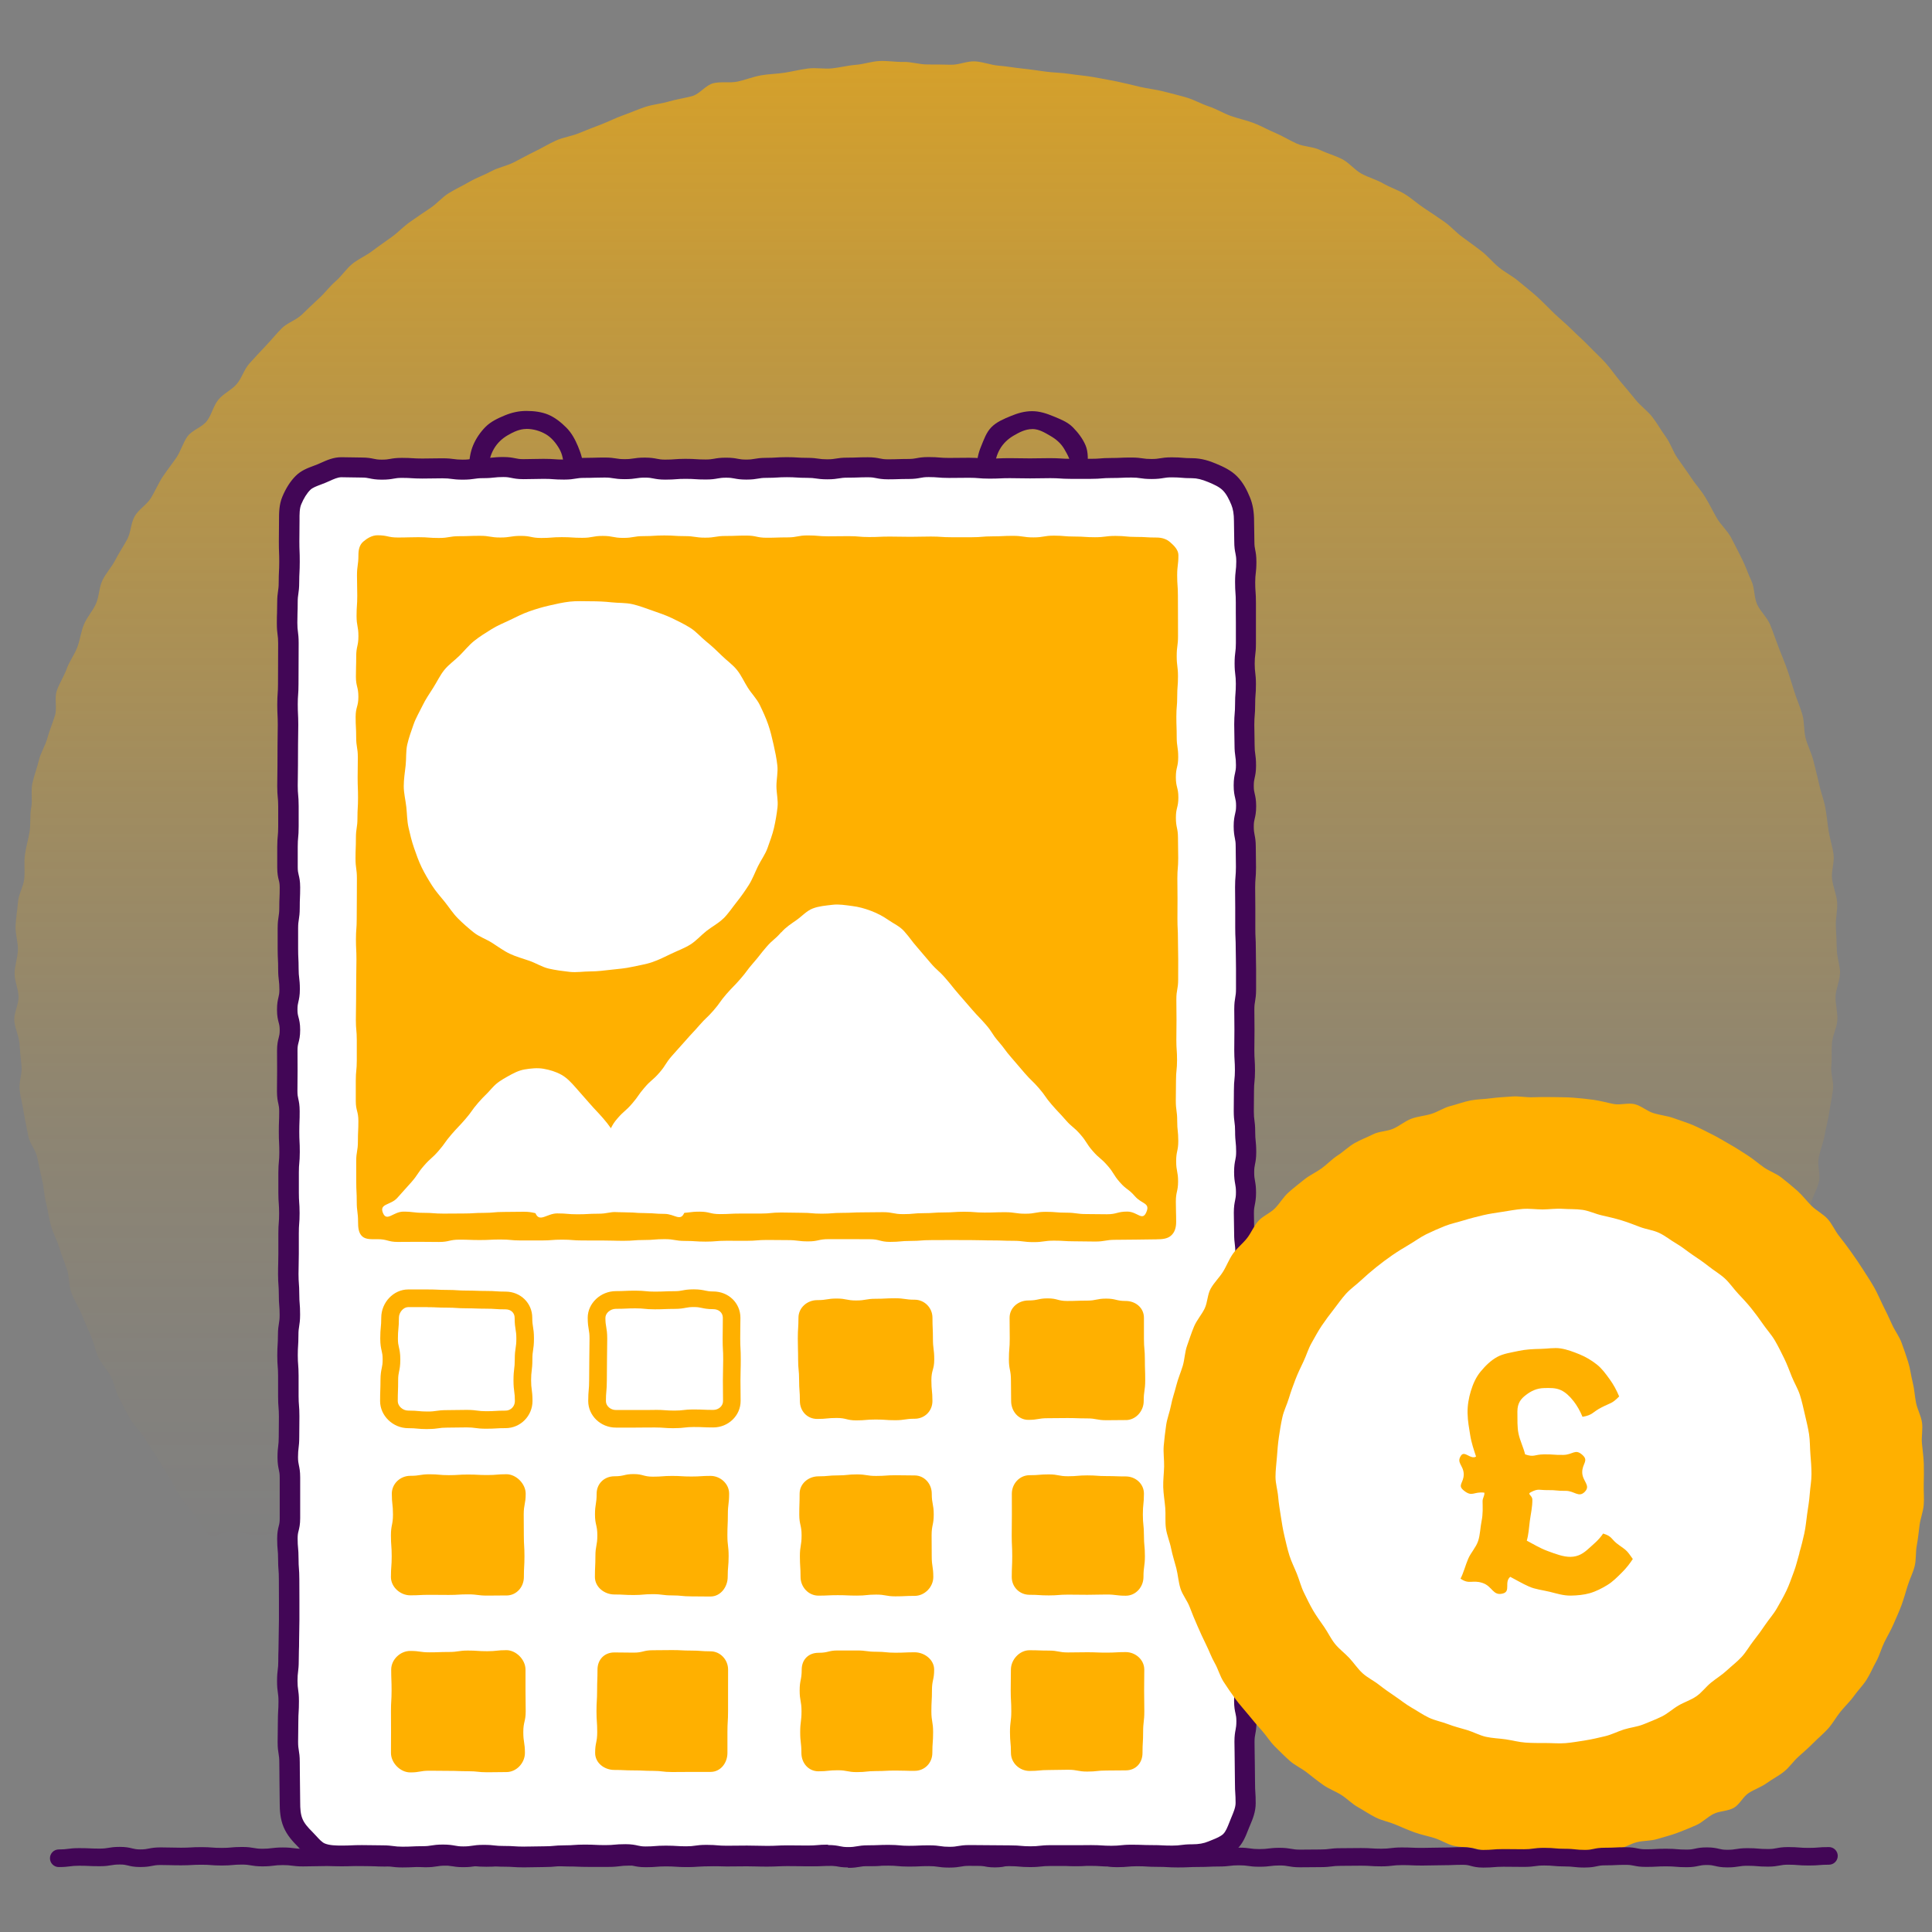
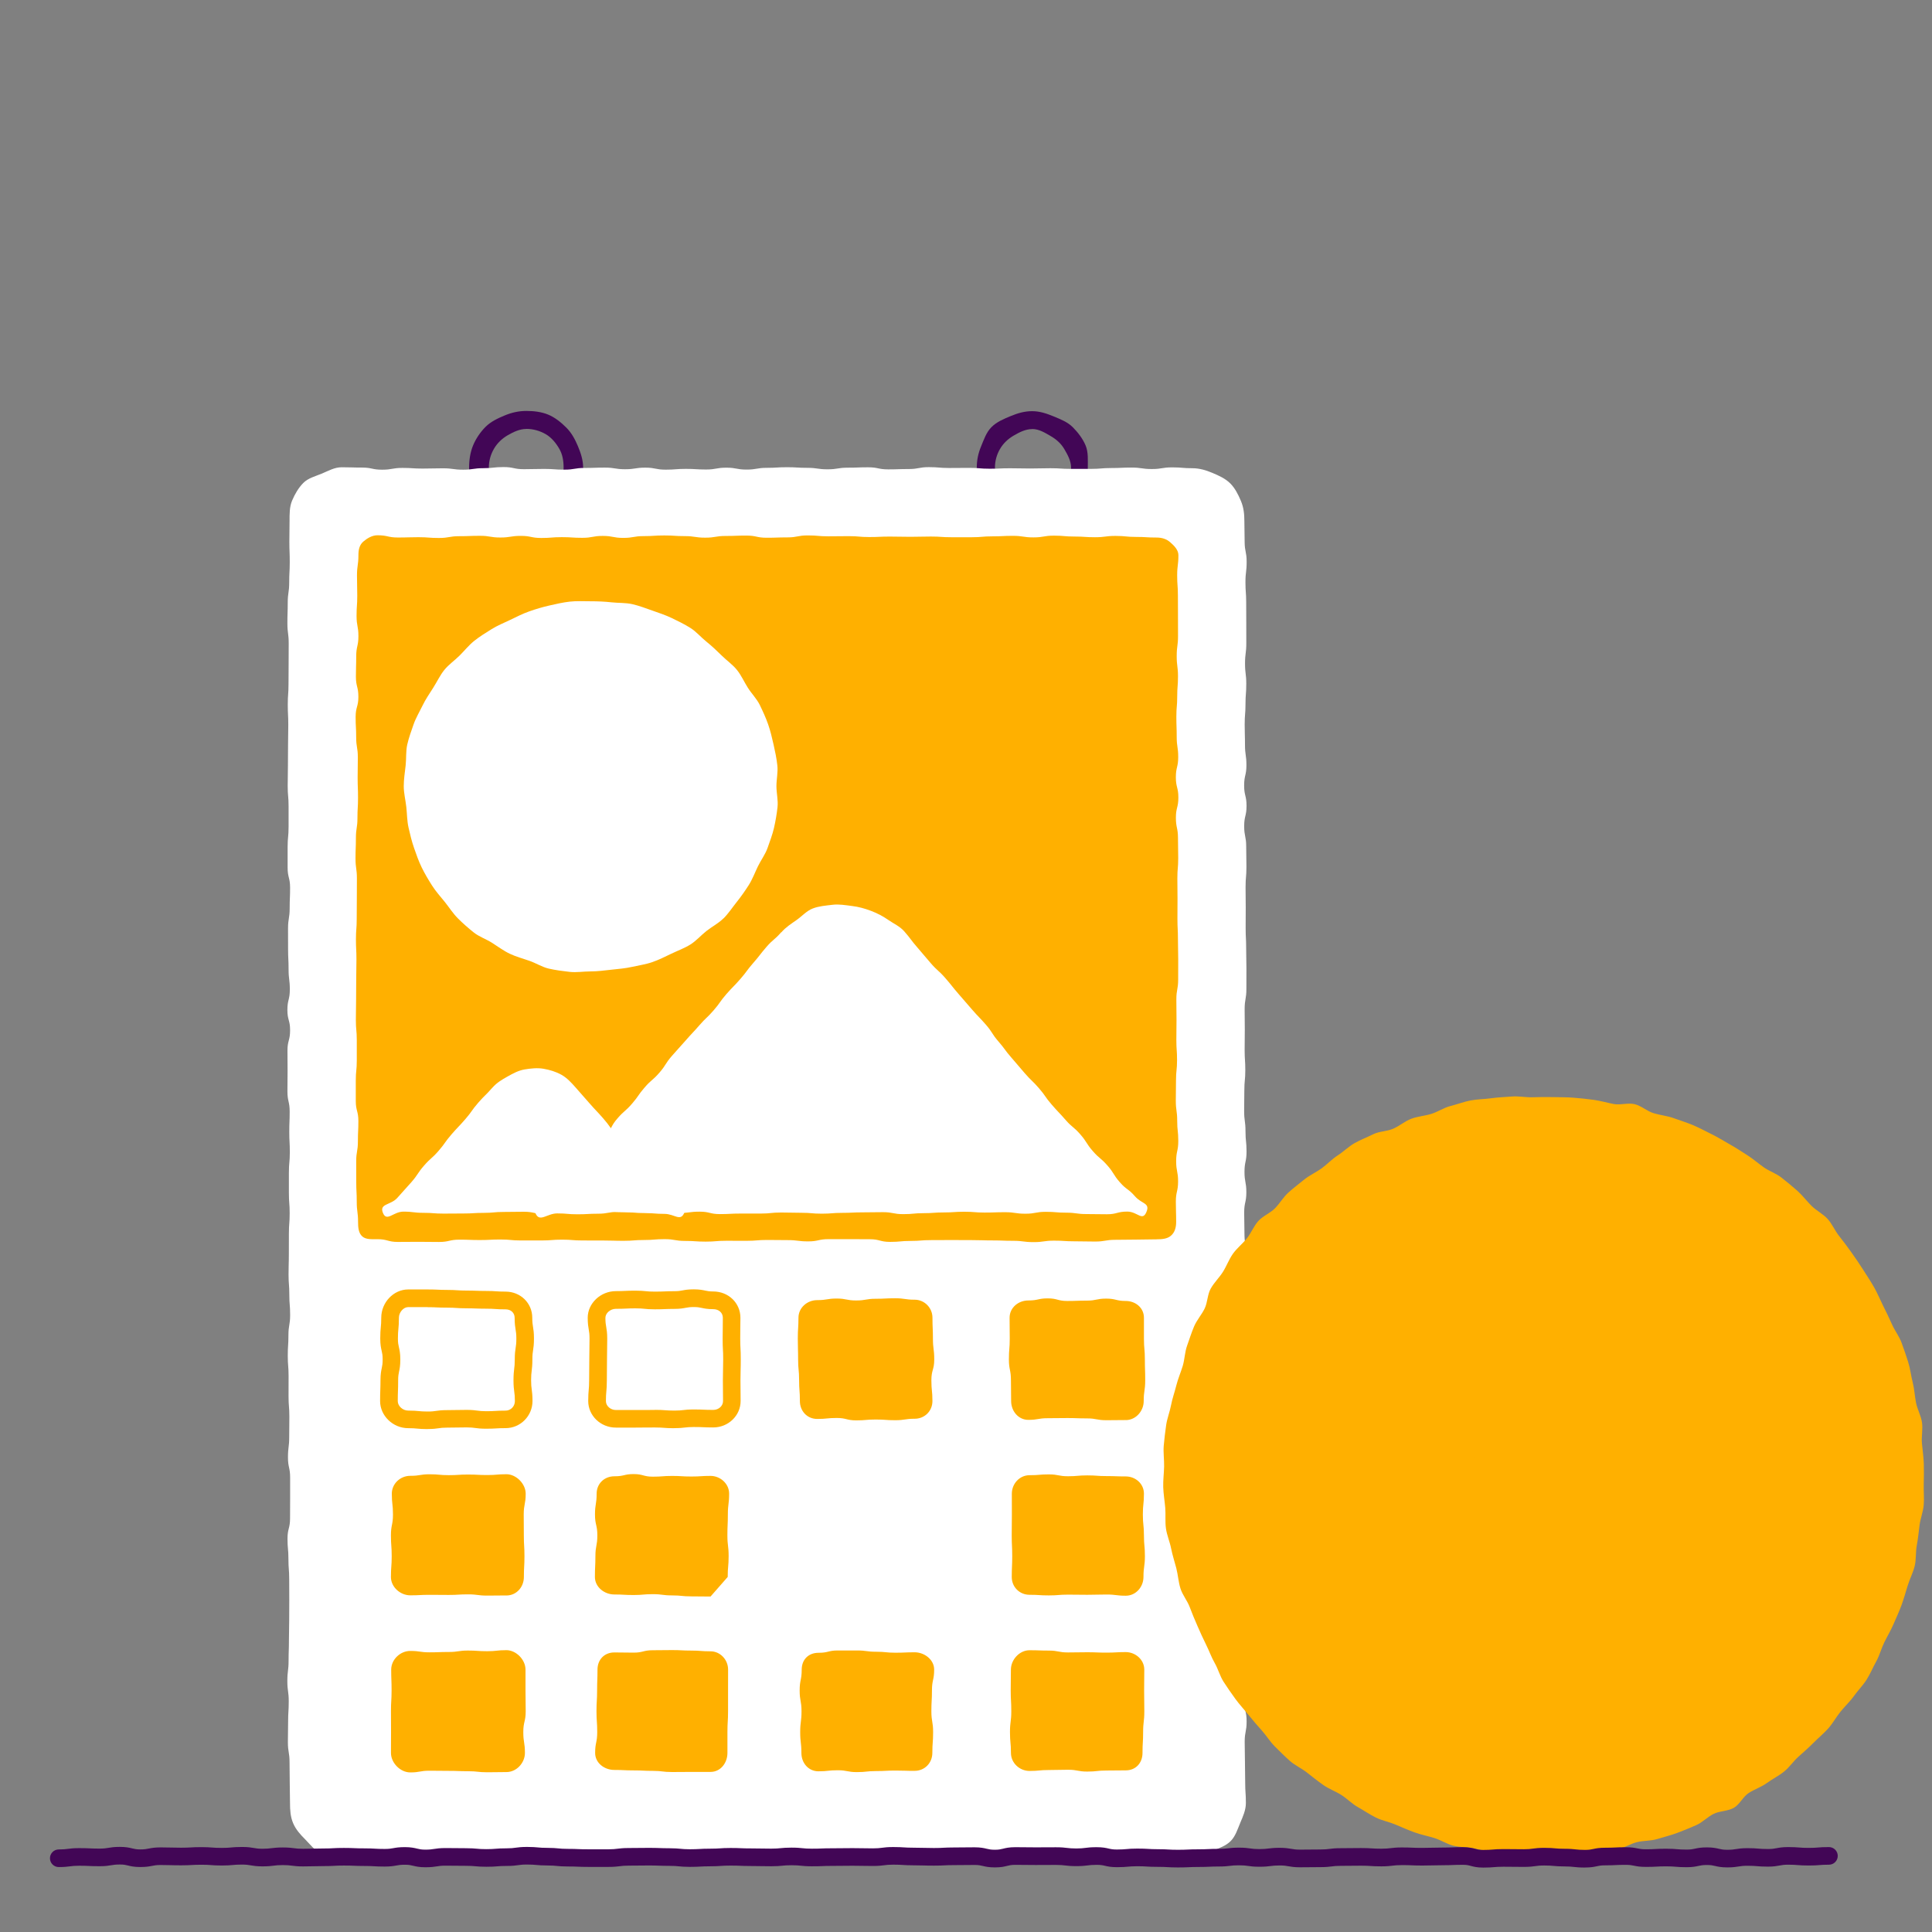
<svg xmlns="http://www.w3.org/2000/svg" id="uuid-d7b5c299-647f-4bf5-980f-5c51476e958a" viewBox="0 0 500 500">
  <rect x="0" y="0" width="500" height="500" fill="#808080" stroke="none" />
  <defs>
    <linearGradient id="uuid-18928bfd-8605-40e7-9c45-321348b3d41b" x1="239.92" y1="-103.3" x2="239.92" y2="400.63" gradientUnits="userSpaceOnUse">
      <stop offset="0" stop-color="#ffb000" />
      <stop offset=".05" stop-color="#ffb000" stop-opacity=".93" />
      <stop offset=".25" stop-color="#ffb000" stop-opacity=".65" />
      <stop offset=".45" stop-color="#ffb000" stop-opacity=".42" />
      <stop offset=".63" stop-color="#ffb000" stop-opacity=".24" />
      <stop offset=".78" stop-color="#ffb000" stop-opacity=".11" />
      <stop offset=".91" stop-color="#ffb000" stop-opacity=".03" />
      <stop offset="1" stop-color="#ffb000" stop-opacity="0" />
    </linearGradient>
  </defs>
  <g id="uuid-be79021d-7816-40db-a72e-137d9626b3fa">
-     <path d="m476.16,251.93c0,2.01-1.07,4-1.12,6-.05,2.01.57,4.03.47,6.03s-1.23,3.93-1.39,5.93.02,4.01-.18,6c-.2,2,.69,4.12.44,6.1s-.69,3.97-.99,5.95c-.3,1.99-.84,3.94-1.19,5.91s-1.14,3.87-1.54,5.83c-.4,1.97.53,4.24.07,6.19s-1.6,3.76-2.1,5.7c-.51,1.94-1.43,3.78-1.99,5.7s-1.24,3.82-1.84,5.73c-.6,1.91-.21,4.17-.86,6.06s-2.34,3.44-3.04,5.31-.88,3.97-1.62,5.83c-.75,1.86-2.57,3.27-3.37,5.11-.8,1.84-.48,4.18-1.32,6-.84,1.82-2.15,3.43-3.04,5.23-.89,1.8-1.73,3.63-2.66,5.4s-3.18,2.82-4.16,4.57-1.21,3.91-2.23,5.64-1.69,3.67-2.76,5.36-2.51,3.15-3.62,4.82-1.74,3.67-2.89,5.31-3.57,2.35-4.77,3.96c-1.19,1.61-1.35,4.22-2.59,5.8-2.98.64-3.15.39-6.19.39-3.05,0-3.05-.61-6.09-.61-3.05,0-3.05-.55-6.09-.55-3.05,0-3.05,1.15-6.09,1.15s-3.05-1.13-6.09-1.13-3.05-.43-6.09-.43c-3.05,0-3.05.42-6.09.42s-3.05.2-6.09.2c-3.05,0-3.05.1-6.09.1s-3.05.16-6.09.16c-3.05,0-3.05.05-6.09.05s-3.05.25-6.09.25-3.05.02-6.09.02c-3.05,0-3.05-.18-6.1-.18-3.05,0-3.05-.19-6.09-.19-3.05,0-3.05.44-6.09.44-3.05,0-3.05-1.37-6.09-1.37-3.05,0-3.05,1.2-6.1,1.2-3.05,0-3.05.55-6.09.55s-3.05.13-6.09.13-3.05-.89-6.09-.89-3.05.24-6.09.24-3.05-.39-6.09-.39c-3.05,0-3.05-.45-6.09-.45s-3.05.14-6.1.14c-3.05,0-3.05.45-6.09.45s-3.05-.05-6.1-.05c-3.05,0-3.05-.36-6.09-.36-3.04,0-3.04.31-6.09.31-3.04,0-3.04.39-6.09.39-3.05,0-3.05-.03-6.09-.03s-3.05.02-6.1.02c-3.05,0-3.05.28-6.09.28s-3.05-1.09-6.09-1.09c-3.05,0-3.05.07-6.09.07-3.05,0-3.05.64-6.1.64-3.05,0-3.05.25-6.09.25-3.05,0-3.05-1.17-6.09-1.17-3.05,0-3.05.9-6.1.9-3.05,0-3.05-.38-6.09-.38-3.05,0-3.05-.33-6.1-.33-3.05,0-3.05.66-6.09.66-3.05,0-3.05.05-6.1.05s-3.05-.75-6.1-.75c-3.05,0-3.05.37-6.1.37-3.05,0-3.05.38-6.1.38-3.05,0-3.05-.11-6.1-.11s-3.05-.09-6.1-.09c-3.05,0-3.05.45-6.1.45-3.05,0-3.05-.41-6.1-.41s-3.05.12-6.1.12-3.05-.6-6.09-.6-3.05-.43-6.1-.43c-3.05,0-3.05,1.1-6.1,1.1s-3.05.02-6.1.02c-3.05,0-3.05-.43-6.1-.43-3.05,0-3.05.24-6.1.24-3.05,0-3.05-.22-6.1-.22s-3.05.38-6.1.38c-3.05,0-3.05-.99-6.11-.99-3.05,0-3.15,1.59-6.14.95-1.23-1.58-2.32-3.39-3.52-5-1.19-1.61-2.54-3.11-3.69-4.75s-1.9-3.55-3.01-5.22-2.07-3.42-3.14-5.12c-1.07-1.7-2.21-3.33-3.24-5.05s-2.69-3.08-3.67-4.83c-.98-1.75-1.89-3.54-2.82-5.32s-1.28-3.85-2.17-5.64-2.44-3.28-3.28-5.1-1.19-3.86-1.99-5.7c-.8-1.84-1.64-3.65-2.39-5.52-.75-1.86-1.9-3.57-2.6-5.45-.7-1.88-.47-4.09-1.12-5.98s-1.38-3.75-1.99-5.66c-.6-1.91-1.58-3.7-2.14-5.63s-.76-3.94-1.27-5.88c-.5-1.94-.56-3.97-1.02-5.93s-.86-3.89-1.26-5.86-2-3.69-2.35-5.67c-.35-1.97-.83-3.94-1.14-5.92-.3-1.98-.84-3.95-1.09-5.94s.7-4.12.5-6.12c-.2-1.99-.4-3.98-.55-5.98-.15-1.99-1.23-3.94-1.33-5.95-.1-2,1.16-4.05,1.11-6.06-.05-2-1.03-3.99-1.03-6s.81-4.11.86-6.16c.05-2.06-.71-4.15-.61-6.2.11-2.06.47-4.11.63-6.15.16-2.06,1.41-4,1.62-6.04.21-2.05-.1-4.14.17-6.18.27-2.05.9-4.02,1.22-6.05.32-2.04.03-4.16.41-6.18s-.13-4.24.3-6.25c.43-2.02,1.2-3.97,1.68-5.97.48-2.01,1.69-3.83,2.22-5.81s1.37-3.88,1.96-5.85c.58-1.98-.19-4.38.45-6.33s1.88-3.73,2.56-5.67c.69-1.94,2-3.65,2.74-5.57.74-1.92.95-4.05,1.74-5.95.79-1.9,2.28-3.5,3.12-5.38.84-1.88.78-4.18,1.66-6.03.89-1.86,2.4-3.42,3.33-5.25s2.1-3.54,3.08-5.35c.98-1.81.92-4.22,1.95-6,1.03-1.78,3.11-2.95,4.19-4.7,1.08-1.76,1.87-3.69,2.99-5.41s2.43-3.33,3.59-5.03,1.69-3.86,2.9-5.52,3.75-2.34,5-3.97,1.67-3.91,2.97-5.51,3.42-2.5,4.76-4.06c1.34-1.56,1.9-3.79,3.28-5.32s2.78-3.04,4.2-4.53c1.42-1.49,2.71-3.11,4.17-4.57,1.46-1.46,3.69-2.1,5.18-3.52,1.49-1.42,2.93-2.86,4.46-4.24,1.53-1.38,2.75-3.09,4.31-4.43,1.56-1.34,2.71-3.19,4.31-4.49,1.6-1.3,3.58-2.11,5.22-3.37,1.63-1.25,3.34-2.4,5.01-3.61,1.66-1.21,3.09-2.76,4.78-3.93s3.38-2.36,5.11-3.49c1.72-1.12,3.1-2.83,4.86-3.91,1.75-1.08,3.65-1.95,5.44-2.99,1.78-1.03,3.78-1.71,5.59-2.69s3.94-1.35,5.78-2.28c1.83-.93,3.62-1.95,5.48-2.84,1.86-.89,3.61-1.99,5.49-2.83s4-1.1,5.91-1.89,3.81-1.53,5.73-2.26c1.92-.74,3.75-1.68,5.7-2.37s3.82-1.54,5.78-2.18c1.95-.63,4.05-.79,6.03-1.38,1.97-.58,4.01-.86,6.01-1.39s3.52-2.87,5.53-3.35c2-.48,4.23,0,6.25-.42,2.01-.43,3.96-1.22,5.99-1.6,2.02-.37,4.12-.37,6.16-.69,2.03-.32,4.04-.83,6.09-1.09,2.04-.27,4.16.17,6.21-.04s4.06-.75,6.12-.91c2.05-.16,4.07-.88,6.13-.99,2.05-.11,4.14.28,6.2.23s4.12.66,6.18.66,4.11.02,6.16.07c2.06.05,4.16-.98,6.21-.87,2.06.11,4.08.95,6.12,1.11,2.06.16,4.08.54,6.13.75,2.05.21,4.08.53,6.11.8s4.12.27,6.15.59c2.04.32,4.1.45,6.12.82,2.03.37,4.07.71,6.07,1.13s4.02.92,6.02,1.4c2.01.48,4.09.66,6.08,1.19,1.99.53,4.01.99,5.99,1.58s3.81,1.66,5.76,2.3,3.74,1.77,5.68,2.46c1.94.69,3.98,1.1,5.9,1.83s3.72,1.78,5.62,2.57c1.9.79,3.64,1.91,5.52,2.75s4.17.77,6.03,1.66,3.9,1.43,5.73,2.37c1.83.94,3.2,2.78,5,3.76s3.87,1.52,5.65,2.55c1.78,1.03,3.82,1.66,5.57,2.74,1.75,1.08,3.3,2.52,5.02,3.64,1.73,1.12,3.43,2.3,5.12,3.46,1.7,1.17,3.07,2.79,4.74,4s3.33,2.42,4.96,3.67c1.63,1.25,2.93,2.91,4.53,4.21s3.49,2.22,5.06,3.56,3.21,2.58,4.74,3.96c1.53,1.38,2.93,2.89,4.42,4.31,1.49,1.42,3.09,2.72,4.55,4.18s3.03,2.8,4.45,4.29,2.97,2.87,4.35,4.4c1.38,1.53,2.53,3.27,3.86,4.83s2.65,3.15,3.95,4.75,3.07,2.83,4.33,4.47c1.25,1.63,2.27,3.46,3.48,5.13,1.21,1.66,1.82,3.75,2.99,5.45,1.17,1.69,2.4,3.34,3.53,5.06s2.56,3.25,3.63,5.01c1.08,1.75,1.97,3.62,3,5.41s2.69,3.22,3.68,5.03c.98,1.81,1.88,3.68,2.82,5.52.94,1.83,1.57,3.83,2.46,5.69s.65,4.23,1.49,6.11c.84,1.88,2.58,3.36,3.37,5.27s1.42,3.87,2.16,5.79c.74,1.92,1.55,3.82,2.24,5.76s1.26,3.92,1.89,5.88,1.47,3.86,2.05,5.83.33,4.18.86,6.17c.53,1.98,1.54,3.84,2.02,5.85.48,2,1.03,3.99,1.45,6,.43,2.01,1.22,3.96,1.6,5.99.37,2.02.55,4.09.87,6.13s1,4.02,1.27,6.07-.6,4.21-.39,6.27c.21,2.04,1.16,4.02,1.32,6.08s-.43,4.15-.33,6.21c.11,2.05.2,4.1.25,6.16s.86,4.1.86,6.17Z" fill="url(#uuid-18928bfd-8605-40e7-9c45-321348b3d41b)" />
    <path d="m136.24,135.45c-1.99,0-3.92-.07-5.65-.79s-3.41-1.88-4.76-3.23-2.44-2.99-3.19-4.78c-.72-1.73-1.24-3.64-1.24-5.63s.31-3.99,1.02-5.72c.74-1.79,1.9-3.49,3.25-4.84s3.17-2.21,4.96-2.95,3.61-1.16,5.59-1.16,3.94.24,5.67.96,3.32,2,4.67,3.35,2.26,3.03,3.01,4.82c.72,1.73,1.34,3.54,1.34,5.53s-.16,3.99-.88,5.72c-.74,1.79-1.84,3.55-3.19,4.9-1.35,1.35-3.13,2.4-4.92,3.14-1.73.72-3.71.67-5.7.67Zm0-24.44c-1.78,0-3.4.8-4.84,1.63-1.48.86-2.72,2.04-3.58,3.53-.83,1.44-1.31,3.08-1.31,4.86s.57,3.36,1.41,4.8,2.09,2.56,3.57,3.42,2.97,1.28,4.75,1.28,3.47-.17,4.91-1,2.7-2.14,3.56-3.62c.83-1.44,1.15-3.11,1.15-4.89s-.29-3.46-1.13-4.9c-.86-1.48-2.01-2.89-3.49-3.75s-3.22-1.37-4.99-1.37Z" fill="#420656" />
    <path d="m267.13,135.49c-1.99,0-3.96-.01-5.69-.73s-3.43-1.91-4.78-3.26-2.46-3.01-3.21-4.8-.66-3.68-.66-5.66.38-3.75,1.1-5.48c.74-1.79,1.36-3.68,2.72-5.04s3.19-2.11,4.98-2.85,3.55-1.26,5.53-1.26,3.78.62,5.5,1.33c1.79.74,3.64,1.45,4.99,2.8,1.35,1.35,2.6,2.97,3.35,4.76.72,1.73.56,3.75.56,5.73s.04,3.96-.68,5.68c-.74,1.79-1.93,3.41-3.28,4.76s-3.08,2.27-4.87,3.02-3.59,1-5.57,1Zm0-24.44c-1.78,0-3.35.85-4.79,1.68-1.48.86-2.69,2-3.55,3.48-.83,1.44-1.3,3.04-1.3,4.81s.05,3.62.89,5.06,2.21,2.85,3.69,3.71c1.44.83,3.28.8,5.06.8s3.55-.09,4.99-.93,2.65-2.25,3.51-3.73c.83-1.44,1.56-3.13,1.56-4.91s-.91-3.36-1.75-4.8c-.86-1.48-2.1-2.54-3.58-3.4-1.44-.83-2.95-1.79-4.73-1.79Z" fill="#420656" />
    <path d="m308.6,479.95c-2.62,0-2.62.34-5.24.34s-2.62-.13-5.24-.13-2.62-.1-5.24-.1c-2.62,0-2.62.28-5.24.28s-2.62-.18-5.24-.18c-2.62,0-2.62.03-5.24.03s-2.62,0-5.24,0c-2.62,0-2.62.29-5.24.29-2.62,0-2.62-.23-5.24-.23-2.62,0-2.62-.04-5.24-.04s-2.62-.05-5.24-.05-2.62.45-5.24.45c-2.62,0-2.62-.38-5.24-.38-2.62,0-2.62.12-5.24.12-2.62,0-2.62-.24-5.24-.24-2.62,0-2.62.11-5.24.11-2.62,0-2.62.45-5.24.45-2.62,0-2.62-.53-5.24-.53s-2.62.23-5.24.23-2.62-.05-5.24-.05c-2.62,0-2.62.13-5.24.13s-2.62-.08-5.24-.08-2.62.04-5.24.04c-2.62,0-2.62-.22-5.24-.22-2.62,0-2.62.36-5.24.36-2.62,0-2.62-.17-5.24-.17-2.62,0-2.62.21-5.24.21s-2.62-.6-5.25-.6c-2.62,0-2.62.24-5.25.24s-2.62-.14-5.25-.14c-2.62,0-2.62.19-5.24.19-2.62,0-2.62.25-5.24.25-2.62,0-2.62.08-5.24.08s-2.62-.16-5.24-.16-2.62-.28-5.25-.28c-2.62,0-2.62.39-5.25.39-2.62,0-2.62-.48-5.25-.48s-2.62.42-5.25.42c-2.62,0-2.62.13-5.25.13-2.62,0-2.62-.35-5.25-.35-2.63,0-2.63-.06-5.25-.06s-2.63.12-5.25.12c-1.85,0-3.76-.07-5.37-.74s-2.79-2.29-4.05-3.56c-1.26-1.26-2.44-2.55-3.14-4.22s-.8-3.35-.8-5.2c0-2.63-.07-2.63-.07-5.26,0-2.63-.05-2.63-.05-5.26,0-2.63-.43-2.63-.43-5.26s.06-2.63.06-5.26.16-2.63.16-5.26c0-2.63-.36-2.63-.36-5.27s.32-2.63.32-5.26c0-2.63.09-2.63.09-5.26,0-2.63.07-2.63.07-5.26s.02-2.63.02-5.26-.02-2.63-.02-5.27-.2-2.63-.2-5.27-.24-2.63-.24-5.26c0-2.63.66-2.63.66-5.26s.02-2.63.02-5.26q0-2.63,0-5.27c0-2.63-.56-2.63-.56-5.26s.32-2.63.32-5.26.04-2.63.04-5.26-.21-2.63-.21-5.27.01-2.63.01-5.26c0-2.63-.21-2.63-.21-5.26,0-2.63.17-2.63.17-5.27,0-2.63.44-2.63.44-5.27,0-2.63-.21-2.63-.21-5.26,0-2.63-.2-2.63-.2-5.26,0-2.63.08-2.63.08-5.26,0-2.63.01-2.63.01-5.26s.2-2.63.2-5.27c0-2.63-.2-2.63-.2-5.26s0-2.63,0-5.26c0-2.63.24-2.63.24-5.26,0-2.63-.14-2.63-.14-5.26s.1-2.63.1-5.27c0-2.63-.58-2.63-.58-5.26s.04-2.63.04-5.26-.03-2.63-.03-5.26c0-2.63.68-2.63.68-5.27s-.7-2.63-.7-5.26c0-2.63.63-2.63.63-5.27,0-2.63-.32-2.63-.32-5.27s-.13-2.63-.13-5.26c0-2.63-.01-2.63-.01-5.27,0-2.63.42-2.63.42-5.27,0-2.63.11-2.63.11-5.27,0-2.63-.64-2.63-.64-5.27q0-2.63,0-5.27c0-2.63.25-2.63.25-5.27,0-2.63,0-2.63,0-5.27,0-2.63-.23-2.63-.23-5.27s.06-2.63.06-5.27.03-2.63.03-5.26.06-2.63.06-5.27-.13-2.63-.13-5.27c0-2.63.19-2.63.19-5.27,0-2.63.03-2.63.03-5.27,0-2.63.02-2.63.02-5.27s-.34-2.64-.34-5.27.09-2.64.09-5.27c0-2.63.38-2.63.38-5.27s.14-2.64.14-5.27-.1-2.64-.1-5.28.05-2.64.05-5.28c0-1.85-.03-3.7.65-5.31.7-1.67,1.66-3.33,2.92-4.6s3.14-1.72,4.81-2.42c1.61-.67,3.25-1.63,5.1-1.63,2.62,0,2.62.08,5.24.08s2.62.55,5.24.55,2.62-.46,5.24-.46,2.62.17,5.24.17,2.62-.07,5.24-.07,2.62.36,5.24.36,2.62-.39,5.24-.39,2.62-.29,5.24-.29,2.62.55,5.24.55,2.62-.07,5.24-.07,2.62.19,5.24.19,2.62-.44,5.24-.44,2.62-.09,5.24-.09,2.62.42,5.24.42,2.62-.41,5.24-.41,2.62.52,5.24.52,2.62-.2,5.24-.2,2.62.16,5.24.16,2.62-.47,5.24-.47,2.62.49,5.24.49,2.62-.45,5.24-.45,2.62-.16,5.24-.16,2.62.16,5.24.16,2.62.38,5.24.38,2.62-.42,5.24-.42,2.62-.1,5.24-.1,2.62.54,5.24.54,2.62-.09,5.25-.09,2.62-.49,5.25-.49,2.62.22,5.25.22,2.62-.03,5.24-.03,2.62.22,5.24.22,2.62-.12,5.24-.12,2.62.06,5.24.06,2.62-.07,5.25-.07,2.62.17,5.25.17,2.62,0,5.25,0,2.62-.22,5.25-.22,2.62-.12,5.25-.12,2.62.38,5.25.38,2.63-.43,5.25-.43,2.63.22,5.25.22c1.85,0,3.55.53,5.17,1.21,1.67.7,3.34,1.45,4.61,2.71,1.26,1.26,2.08,2.91,2.78,4.58s.88,3.34.88,5.2c0,2.63.07,2.63.07,5.26,0,2.63.52,2.63.52,5.26,0,2.63-.31,2.63-.31,5.26s.19,2.63.19,5.26c0,2.63.02,2.63.02,5.26,0,2.63.01,2.63.01,5.27s-.33,2.63-.33,5.26.32,2.63.32,5.26-.2,2.63-.2,5.26-.21,2.63-.21,5.26.08,2.63.08,5.27.37,2.63.37,5.27-.59,2.63-.59,5.26c0,2.63.62,2.63.62,5.26,0,2.63-.61,2.63-.61,5.26,0,2.63.52,2.63.52,5.27,0,2.63.06,2.63.06,5.26,0,2.63-.22,2.63-.22,5.26,0,2.63.04,2.63.04,5.26s-.02,2.63-.02,5.27.13,2.63.13,5.26.07,2.63.07,5.26-.01,2.63-.01,5.27c0,2.63-.45,2.63-.45,5.27,0,2.63.04,2.63.04,5.26,0,2.63-.04,2.63-.04,5.26,0,2.63.17,2.63.17,5.26,0,2.63-.25,2.63-.25,5.26s-.05,2.63-.05,5.27c0,2.63.35,2.63.35,5.26,0,2.63.27,2.63.27,5.26,0,2.63-.53,2.63-.53,5.26,0,2.63.48,2.63.48,5.26s-.56,2.63-.56,5.27c0,2.63.07,2.63.07,5.26,0,2.63.33,2.63.33,5.26s-.38,2.63-.38,5.26c0,2.63.45,2.63.45,5.27,0,2.63-.1,2.63-.1,5.26,0,2.63.27,2.63.27,5.27,0,2.63-.18,2.63-.18,5.27,0,2.63-.04,2.63-.04,5.26,0,2.63-.16,2.63-.16,5.27s.09,2.63.09,5.27c0,2.63.23,2.63.23,5.27,0,2.63-.16,2.63-.16,5.27,0,2.63.06,2.63.06,5.27,0,2.63-.32,2.63-.32,5.27,0,2.63.22,2.63.22,5.27s-.3,2.63-.3,5.27.53,2.63.53,5.27-.23,2.63-.23,5.26c0,2.63-.35,2.63-.35,5.27s.19,2.63.19,5.27c0,2.63.07,2.63.07,5.27s-.21,2.63-.21,5.27.04,2.63.04,5.27c0,2.64-.08,2.64-.08,5.27s.59,2.64.59,5.27c0,2.63-.5,2.63-.5,5.27,0,2.64.07,2.64.07,5.27,0,2.64.06,2.64.06,5.28s.18,2.64.18,5.28c0,1.85-.77,3.5-1.45,5.12-.7,1.67-1.24,3.49-2.5,4.75s-3.06,1.85-4.73,2.54-3.29.93-5.14.93Z" fill="#fff" />
-     <path d="m219.51,483.29c-1.57,0-2.44-.18-3.14-.32-.59-.12-1.05-.21-2.1-.21-1.2,0-1.78.05-2.39.1-.67.06-1.43.13-2.85.13-1.33,0-2-.01-2.67-.02-.64-.01-1.29-.02-2.57-.02s-1.85.03-2.49.06c-.68.03-1.38.07-2.76.07s-2.03-.02-2.71-.04c-.63-.02-1.27-.04-2.54-.04s-1.93,0-2.58.02c-.67.01-1.33.02-2.66.02-1.42,0-2.14-.06-2.84-.12-.62-.05-1.2-.1-2.4-.1-1.13,0-1.66.07-2.26.16-.7.1-1.49.21-2.98.21-1.4,0-2.11-.05-2.79-.09-.63-.04-1.23-.08-2.45-.08s-1.79.05-2.41.1c-.7.06-1.42.11-2.83.11-1.61,0-2.5-.2-3.21-.36-.59-.13-1.02-.23-2.04-.23-1.19,0-1.74.05-2.38.11-.67.06-1.43.13-2.87.13s-2.08-.04-2.76-.07c-.64-.03-1.24-.06-2.49-.06s-1.8.04-2.43.09c-.69.05-1.41.1-2.81.1-1.19,0-1.74.05-2.37.11-.67.06-1.44.14-2.87.14-1.27,0-1.91.02-2.54.04-.67.02-1.35.04-2.7.04s-2.1-.04-2.79-.09c-.63-.04-1.23-.08-2.46-.08-1.45,0-2.22-.08-2.9-.16-.63-.07-1.17-.12-2.34-.12s-1.63.08-2.23.17c-.71.11-1.51.23-3.01.23s-2.37-.15-3.1-.28c-.6-.11-1.08-.2-2.15-.2s-1.61.08-2.21.18c-.71.11-1.52.24-3.04.24-1.25,0-1.87.03-2.49.06-.68.03-1.38.07-2.75.07-1.49,0-2.28-.11-2.98-.2-.61-.08-1.14-.15-2.27-.15-1.34,0-2.02-.02-2.69-.03-.64-.02-1.28-.03-2.56-.03s-1.88.03-2.51.06c-.69.03-1.37.06-2.75.06-1.99,0-4.29-.07-6.39-.95-1.8-.75-3-2.07-4.06-3.24-.28-.3-.55-.61-.83-.89-1.32-1.32-2.8-2.91-3.71-5.07-.89-2.13-1.01-4.34-1.01-6.21,0-1.28-.02-1.92-.03-2.57-.02-.67-.03-1.35-.03-2.7s-.01-1.94-.02-2.58c-.01-.67-.03-1.34-.03-2.68,0-1.1-.08-1.59-.18-2.21-.12-.71-.25-1.53-.25-3.05,0-1.35.01-2.02.03-2.69.01-.64.03-1.29.03-2.57,0-1.4.04-2.11.08-2.79.04-.64.08-1.24.08-2.47,0-1.14-.07-1.66-.16-2.27-.1-.7-.21-1.5-.21-2.99s.1-2.26.18-2.95c.08-.62.14-1.16.14-2.31,0-1.36.02-2.04.05-2.72.02-.63.04-1.27.04-2.54,0-1.35.02-2.03.04-2.71.02-.64.04-1.28.04-2.56s0-1.99,0-2.65c0-.65,0-1.31,0-2.61s0-1.96-.01-2.61c0-.66-.01-1.33-.01-2.65,0-1.22-.04-1.81-.09-2.44-.05-.7-.11-1.42-.11-2.83,0-1.2-.05-1.78-.11-2.39-.06-.67-.13-1.44-.13-2.87,0-1.64.23-2.54.41-3.27.15-.58.25-1,.25-1.99,0-1.32,0-1.99,0-2.65,0-.65,0-1.31,0-2.62v-5.27c0-1.04-.1-1.5-.23-2.08-.15-.71-.34-1.59-.34-3.18,0-1.47.09-2.26.18-2.95.07-.62.14-1.16.14-2.32,0-1.33,0-2,.02-2.67,0-.65.02-1.3.02-2.6,0-1.21-.05-1.8-.1-2.42-.06-.7-.11-1.42-.11-2.84,0-1.32,0-1.98,0-2.65,0-.65,0-1.31,0-2.62,0-1.21-.05-1.8-.1-2.43-.05-.7-.11-1.42-.11-2.84s.05-2.12.09-2.81c.04-.63.08-1.23.08-2.46,0-1.53.14-2.35.26-3.07.1-.62.18-1.1.18-2.2,0-1.21-.05-1.8-.1-2.42-.06-.7-.11-1.42-.11-2.84,0-1.21-.05-1.8-.09-2.43-.05-.7-.11-1.42-.11-2.83s.02-2.03.04-2.71c.02-.64.04-1.28.04-2.55s0-1.98,0-2.64c0-.65,0-1.31,0-2.62,0-1.42.05-2.14.11-2.83.05-.62.09-1.22.09-2.43s-.05-1.81-.09-2.43c-.05-.7-.11-1.42-.11-2.83v-5.26c0-1.44.08-2.2.14-2.87.06-.62.11-1.2.11-2.39s-.03-1.85-.06-2.5c-.04-.68-.07-1.38-.07-2.77s.02-2.05.05-2.73c.02-.63.05-1.27.05-2.54,0-1.03-.1-1.49-.23-2.07-.16-.71-.35-1.6-.35-3.2,0-1.34,0-2,.02-2.67,0-.65.02-1.3.02-2.59s0-1.95-.01-2.6c0-.67-.01-1.33-.01-2.66,0-1.65.24-2.56.43-3.3.15-.58.26-.99.26-1.97s-.11-1.39-.26-1.96c-.19-.73-.44-1.65-.44-3.31s.21-2.52.38-3.24c.14-.59.24-1.02.24-2.02,0-1.16-.07-1.69-.14-2.31-.08-.69-.18-1.48-.18-2.96,0-1.25-.03-1.88-.06-2.51-.03-.69-.07-1.38-.07-2.76s0-1.97,0-2.62c0-.66,0-1.32,0-2.65,0-1.52.13-2.33.24-3.05.09-.6.18-1.11.18-2.22,0-1.37.03-2.06.06-2.74.03-.63.05-1.26.05-2.52,0-1-.1-1.43-.25-2.01-.18-.72-.39-1.62-.39-3.25v-5.27c0-1.44.08-2.21.14-2.88.06-.64.11-1.19.11-2.38v-5.27c0-1.2-.06-1.78-.12-2.4-.06-.67-.13-1.43-.13-2.87,0-1.35.02-2.02.03-2.69.02-.64.03-1.29.03-2.57s0-1.99.01-2.66c0-.65.01-1.3.01-2.6s.01-2.02.03-2.69c.01-.64.03-1.29.03-2.58s-.03-1.88-.06-2.51c-.03-.69-.07-1.38-.07-2.76s.05-2.13.1-2.83c.05-.63.09-1.22.09-2.44,0-1.33,0-2,.01-2.66,0-.65.01-1.3.01-2.61s0-1.99.01-2.66c0-.65.01-1.31.01-2.61,0-1.15-.07-1.68-.15-2.29-.09-.7-.19-1.49-.19-2.98,0-1.36.02-2.05.05-2.73.02-.64.04-1.27.04-2.54,0-1.51.12-2.31.22-3.01.09-.61.17-1.13.17-2.25,0-1.39.04-2.1.07-2.78.03-.64.07-1.25.07-2.5s-.02-1.9-.05-2.54c-.03-.68-.05-1.37-.05-2.74s.01-2.01.02-2.68c.01-.65.02-1.3.02-2.59v-.2c0-1.91,0-4.08.85-6.13.93-2.23,2.1-4.06,3.49-5.44,1.37-1.37,3.06-2,4.56-2.56.37-.14.74-.28,1.1-.42.31-.13.62-.27.93-.41,1.4-.63,3.15-1.42,5.18-1.42,1.35,0,2.03.02,2.7.04.63.02,1.27.04,2.54.04,1.58,0,2.46.18,3.16.33.58.12,1.04.22,2.08.22s1.56-.08,2.16-.19c.72-.13,1.54-.27,3.08-.27,1.39,0,2.1.05,2.79.09.63.04,1.23.08,2.45.08s1.92-.02,2.55-.03c.67-.02,1.34-.03,2.68-.03,1.49,0,2.28.11,2.97.2.61.08,1.13.15,2.26.15s1.63-.08,2.23-.17c.7-.1,1.5-.22,3.01-.22,1.17,0,1.71-.06,2.33-.13.68-.07,1.45-.16,2.91-.16,1.59,0,2.46.19,3.17.33.58.12,1.04.22,2.08.22,1.27,0,1.91-.02,2.55-.04.67-.02,1.35-.04,2.69-.04s2.12.05,2.82.1c.62.05,1.21.09,2.42.09,1.09,0,1.57-.08,2.18-.18.72-.12,1.53-.26,3.06-.26,1.26,0,1.9-.02,2.53-.04.68-.02,1.36-.05,2.71-.05,1.52,0,2.33.13,3.04.24.59.1,1.1.18,2.2.18s1.62-.08,2.22-.17c.71-.11,1.51-.23,3.02-.23s2.4.17,3.13.31c.59.12,1.06.21,2.11.21,1.21,0,1.8-.04,2.42-.09.69-.05,1.41-.11,2.82-.11s2.1.04,2.79.09c.63.04,1.23.08,2.45.08,1.07,0,1.55-.09,2.15-.19.72-.13,1.54-.28,3.09-.28s2.38.15,3.1.29c.6.11,1.07.2,2.14.2s1.57-.08,2.18-.19c.72-.12,1.53-.26,3.06-.26,1.23,0,1.83-.04,2.46-.08.68-.04,1.39-.09,2.79-.09s2.1.04,2.79.09c.63.04,1.23.08,2.46.08,1.5,0,2.3.12,3,.22.6.09,1.12.16,2.24.16s1.61-.08,2.2-.18c.71-.11,1.52-.25,3.04-.25,1.26,0,1.89-.02,2.53-.05.68-.02,1.36-.05,2.72-.05,1.58,0,2.45.18,3.15.32.59.12,1.05.21,2.09.21,1.27,0,1.9-.02,2.53-.04.68-.02,1.36-.05,2.71-.05,1.07,0,1.54-.09,2.14-.2.73-.14,1.55-.29,3.11-.29,1.42,0,2.14.06,2.84.12.62.05,1.2.1,2.41.1,1.29,0,1.94,0,2.58-.02.66,0,1.33-.02,2.65-.02,1.42,0,2.18.06,2.85.12.62.05,1.2.1,2.4.1s1.88-.03,2.5-.06c.68-.03,1.37-.06,2.74-.06s2.01.01,2.68.03c.64.01,1.28.03,2.57.03s1.92-.02,2.56-.03c.67-.02,1.34-.03,2.69-.03s2.11.05,2.79.09c.63.04,1.23.08,2.45.08h5.25c1.2,0,1.79-.04,2.41-.09.7-.06,1.42-.12,2.84-.12,1.25,0,1.88-.03,2.5-.06.69-.03,1.37-.06,2.74-.06,1.5,0,2.3.12,3.01.22.6.09,1.12.16,2.24.16s1.58-.08,2.2-.18c.71-.12,1.53-.25,3.05-.25,1.42,0,2.15.06,2.84.12.62.05,1.21.1,2.41.1,2.49,0,4.61.75,6.18,1.41,1.89.79,3.87,1.69,5.45,3.28,1.63,1.63,2.61,3.66,3.34,5.43.74,1.77,1.08,3.75,1.08,6.21,0,1.28.02,1.92.04,2.56.02.68.04,1.35.04,2.71,0,1.06.09,1.53.21,2.12.15.74.31,1.57.31,3.14,0,1.47-.09,2.25-.17,2.94-.07.62-.14,1.16-.14,2.33,0,1.22.04,1.82.09,2.45.05.69.1,1.41.1,2.82,0,1.31,0,1.96,0,2.62,0,.66,0,1.32,0,2.65v5.27c0,1.48-.09,2.27-.18,2.96-.08.62-.14,1.15-.14,2.3s.07,1.69.14,2.31c.08.69.18,1.47.18,2.95s-.05,2.13-.11,2.83c-.05.63-.09,1.22-.09,2.44,0,1.42-.06,2.15-.12,2.85-.05.62-.1,1.21-.1,2.42,0,1.27.02,1.91.04,2.55.02.68.04,1.36.04,2.72,0,1.13.07,1.66.16,2.26.1.7.21,1.5.21,3,0,1.61-.2,2.5-.36,3.21-.13.6-.23,1.03-.23,2.06s.1,1.44.24,2.03c.17.72.38,1.61.38,3.24s-.21,2.51-.38,3.23c-.14.59-.24,1.02-.24,2.03s.09,1.53.21,2.13c.14.73.31,1.57.31,3.14,0,1.29.01,1.93.03,2.57.02.67.03,1.35.03,2.69,0,1.42-.06,2.15-.12,2.85-.05.62-.1,1.21-.1,2.42,0,1.3,0,1.94.02,2.59,0,.67.02,1.34.02,2.67s0,1.99,0,2.65c0,.65,0,1.31,0,2.62s.03,1.88.06,2.5c.03.68.07,1.38.07,2.76,0,1.28.02,1.92.03,2.56.02.68.04,1.35.04,2.7s0,1.98,0,2.65c0,.66,0,1.31,0,2.62,0,1.54-.14,2.36-.26,3.08-.11.61-.19,1.1-.19,2.19,0,1.3,0,1.95.02,2.6,0,.67.02,1.33.02,2.67s0,2-.02,2.67c0,.65-.02,1.3-.02,2.59,0,1.23.04,1.83.08,2.46.04.69.09,1.4.09,2.8s-.07,2.21-.14,2.88c-.06.64-.12,1.19-.12,2.38,0,1.34-.01,2.01-.02,2.68-.01.65-.02,1.29-.02,2.59,0,1.14.07,1.67.15,2.29.09.7.2,1.49.2,2.98,0,1.18.06,1.73.12,2.36.07.68.15,1.45.15,2.9,0,1.58-.17,2.42-.32,3.15-.12.59-.21,1.06-.21,2.11s.09,1.56.2,2.16c.13.73.28,1.55.28,3.1s-.19,2.47-.33,3.18c-.12.58-.22,1.05-.22,2.09,0,1.28.02,1.92.04,2.56.02.68.04,1.35.04,2.7,0,1.15.07,1.69.14,2.31.09.69.18,1.48.18,2.96s-.12,2.31-.22,3.01c-.09.61-.16,1.13-.16,2.25s.08,1.58.19,2.19c.12.72.26,1.54.26,3.07,0,1.37-.03,2.05-.05,2.74-.02.63-.05,1.26-.05,2.53,0,1.18.06,1.73.12,2.36.07.68.15,1.45.15,2.91s-.05,2.12-.09,2.81c-.04.63-.08,1.23-.08,2.46,0,1.34,0,2-.02,2.67-.01.65-.02,1.3-.02,2.59,0,1.4-.04,2.11-.08,2.79-.04.64-.08,1.24-.08,2.47s.02,1.91.04,2.54c.02.68.05,1.36.05,2.72,0,1.2.05,1.78.11,2.4.06.67.13,1.43.13,2.87s-.04,2.1-.08,2.79c-.04.64-.07,1.24-.07,2.48s.02,1.93.03,2.57c.02.67.03,1.35.03,2.7,0,1.48-.1,2.26-.18,2.95-.08.62-.14,1.16-.14,2.31s.05,1.79.1,2.41c.06.7.12,1.43.12,2.85s-.09,2.24-.16,2.93c-.07.63-.13,1.17-.13,2.34,0,1.06.09,1.52.21,2.12.15.74.32,1.57.32,3.15,0,1.43-.07,2.19-.13,2.86-.05.62-.11,1.2-.11,2.4,0,1.49-.11,2.29-.2,2.99-.08.61-.15,1.14-.15,2.28,0,1.22.04,1.81.09,2.44.05.69.1,1.41.1,2.83,0,1.28.02,1.92.04,2.56.02.68.04,1.35.04,2.71,0,1.42-.06,2.15-.12,2.85-.05.62-.1,1.21-.1,2.42,0,1.3,0,1.95.02,2.6,0,.67.02,1.33.02,2.67s-.02,2.04-.04,2.72c-.02.64-.04,1.28-.04,2.55,0,1.03.1,1.46.23,2.06.16.71.36,1.6.36,3.21s-.16,2.39-.3,3.13c-.11.6-.2,1.07-.2,2.14,0,1.28.02,1.93.03,2.57.02.68.04,1.35.04,2.71s.01,1.94.03,2.58c.01.67.03,1.35.03,2.7,0,1.23.04,1.83.08,2.46.05.69.09,1.41.09,2.81,0,2.22-.78,4.08-1.47,5.71l-.18.42c-.12.3-.24.6-.36.9-.61,1.54-1.29,3.29-2.71,4.7-1.45,1.45-3.24,2.17-4.83,2.8-.25.1-.5.2-.75.31-1.86.78-3.81,1.14-6.15,1.14-1.14,0-1.67.07-2.28.15-.69.09-1.48.19-2.96.19-1.38,0-2.07-.03-2.75-.07-.62-.03-1.25-.06-2.49-.06-1.36,0-2.04-.03-2.72-.05-.63-.02-1.26-.05-2.52-.05-1.17,0-1.71.06-2.34.12-.68.07-1.45.15-2.9.15s-2.11-.05-2.8-.09c-.63-.04-1.22-.08-2.44-.08-1.29,0-1.94,0-2.59.01-.66,0-1.32.02-2.65.02h-5.24c-1.17,0-1.71.05-2.33.12-.68.07-1.45.16-2.91.16s-2.19-.07-2.85-.13c-.61-.05-1.19-.11-2.39-.11-1.33,0-2-.01-2.67-.02-.64-.01-1.29-.02-2.57-.02s-2-.01-2.67-.02c-.64-.01-1.29-.02-2.57-.02-1.09,0-1.57.08-2.18.19-.72.12-1.53.26-3.06.26s-2.3-.12-3-.22c-.6-.09-1.12-.16-2.25-.16-1.25,0-1.88.03-2.5.06-.68.03-1.37.06-2.74.06s-2.19-.07-2.86-.13c-.61-.06-1.19-.11-2.38-.11-1.26,0-1.88.03-2.51.05-.68.03-1.37.06-2.73.06-1.08,0-1.57.08-2.17.19-.72.12-1.53.27-3.07.27Zm-5.24-5.8c1.58,0,2.45.18,3.14.32.59.12,1.05.21,2.1.21s1.56-.08,2.17-.19c.72-.12,1.53-.27,3.07-.27,1.26,0,1.88-.03,2.51-.05.68-.03,1.37-.06,2.73-.06s2.19.07,2.86.13c.61.06,1.19.11,2.38.11,1.25,0,1.88-.03,2.5-.06.68-.03,1.37-.06,2.74-.06,1.5,0,2.3.12,3,.22.6.09,1.12.16,2.25.16s1.57-.08,2.18-.19c.72-.12,1.53-.26,3.06-.26,1.33,0,2,.01,2.67.02.64.01,1.29.02,2.57.02s2,.01,2.66.02c.64.01,1.29.02,2.58.02,1.43,0,2.19.07,2.85.13.61.05,1.19.11,2.39.11s1.71-.06,2.33-.13c.68-.07,1.45-.16,2.91-.16h5.24c1.29,0,1.94,0,2.59,0,.66,0,1.32-.02,2.65-.02,1.4,0,2.11.05,2.8.09.63.04,1.22.08,2.44.08s1.71-.06,2.34-.12c.68-.07,1.45-.15,2.9-.15,1.36,0,2.04.03,2.72.05.63.02,1.26.05,2.52.05,1.38,0,2.07.03,2.75.07.62.03,1.25.06,2.49.06,1.14,0,1.67-.07,2.28-.15.69-.09,1.48-.19,2.96-.19,1.62,0,2.93-.23,4.12-.73.27-.11.54-.22.82-.33,1.22-.49,2.38-.96,3.06-1.64.64-.64,1.07-1.74,1.53-2.9.13-.34.26-.67.4-1l.18-.44c.54-1.29,1.06-2.51,1.06-3.67,0-1.23-.04-1.83-.08-2.46-.05-.69-.09-1.41-.09-2.82,0-1.29-.01-1.94-.03-2.58-.01-.67-.03-1.35-.03-2.7s-.02-1.93-.03-2.57c-.02-.68-.04-1.35-.04-2.71,0-1.56.16-2.39.3-3.13.11-.6.2-1.07.2-2.14s-.1-1.46-.23-2.06c-.16-.71-.36-1.6-.36-3.21,0-1.36.02-2.04.04-2.72.02-.64.04-1.28.04-2.55s0-1.95-.02-2.6c0-.67-.02-1.33-.02-2.67,0-1.42.06-2.15.12-2.85.05-.62.1-1.21.1-2.42,0-1.28-.02-1.92-.04-2.56-.02-.68-.04-1.35-.04-2.71,0-1.22-.04-1.81-.09-2.44-.05-.69-.1-1.41-.1-2.83,0-1.49.11-2.29.2-2.98.08-.61.15-1.14.15-2.28,0-1.43.07-2.19.13-2.86.05-.62.11-1.2.11-2.4,0-1.06-.09-1.52-.21-2.12-.15-.74-.32-1.57-.32-3.15,0-1.46.09-2.24.16-2.93.07-.63.13-1.17.13-2.34s-.05-1.79-.1-2.41c-.06-.7-.12-1.43-.12-2.85s.1-2.26.18-2.95c.08-.62.14-1.16.14-2.31,0-1.29-.02-1.93-.03-2.57-.02-.67-.03-1.35-.03-2.7s.04-2.1.08-2.79c.04-.64.07-1.24.07-2.48s-.05-1.78-.11-2.4c-.06-.67-.13-1.43-.13-2.87,0-1.27-.02-1.91-.04-2.54-.02-.68-.05-1.36-.05-2.72s.04-2.11.08-2.79c.04-.64.08-1.24.08-2.47,0-1.34,0-2,.02-2.67,0-.65.02-1.3.02-2.59,0-1.41.05-2.12.09-2.81.04-.63.08-1.23.08-2.46,0-1.18-.06-1.72-.12-2.36-.07-.68-.15-1.45-.15-2.91,0-1.37.03-2.05.05-2.74.02-.63.05-1.26.05-2.53,0-1.09-.08-1.58-.19-2.19-.12-.72-.26-1.54-.26-3.07s.12-2.31.22-3.01c.09-.61.16-1.13.16-2.25s-.07-1.69-.14-2.31c-.09-.69-.18-1.48-.18-2.96,0-1.28-.02-1.92-.04-2.56-.02-.68-.04-1.35-.04-2.7,0-1.59.19-2.47.33-3.18.12-.59.22-1.05.22-2.09s-.09-1.56-.2-2.16c-.13-.73-.28-1.55-.28-3.1s.17-2.42.32-3.15c.12-.59.21-1.06.21-2.11,0-1.18-.06-1.73-.12-2.36-.07-.68-.15-1.45-.15-2.9,0-1.14-.07-1.67-.15-2.29-.09-.7-.2-1.49-.2-2.98,0-1.34.01-2.01.02-2.68.01-.65.02-1.29.02-2.59,0-1.44.07-2.21.14-2.88.06-.64.12-1.19.12-2.38s-.04-1.83-.08-2.46c-.04-.69-.09-1.4-.09-2.8s0-2,.02-2.67c0-.65.02-1.3.02-2.59s0-1.95-.02-2.6c0-.67-.02-1.33-.02-2.67,0-1.54.14-2.36.26-3.08.11-.61.19-1.1.19-2.19,0-1.32,0-1.98,0-2.65,0-.66,0-1.31,0-2.62s-.02-1.92-.03-2.56c-.02-.68-.04-1.35-.04-2.7,0-1.25-.03-1.88-.06-2.5-.03-.68-.07-1.38-.07-2.76s0-1.99,0-2.65c0-.65,0-1.31,0-2.62s0-1.94-.02-2.59c0-.67-.02-1.34-.02-2.67,0-1.42.06-2.15.12-2.85.05-.62.1-1.21.1-2.42,0-1.29-.01-1.93-.03-2.57-.02-.67-.03-1.35-.03-2.69,0-1.06-.09-1.53-.21-2.13-.14-.73-.31-1.57-.31-3.14s.21-2.51.38-3.23c.14-.59.24-1.02.24-2.03s-.1-1.44-.24-2.03c-.17-.72-.38-1.61-.38-3.24s.2-2.5.36-3.21c.13-.6.23-1.03.23-2.05,0-1.13-.07-1.66-.16-2.26-.1-.7-.21-1.5-.21-3,0-1.27-.02-1.91-.04-2.55-.02-.68-.04-1.36-.04-2.72s.06-2.15.12-2.85c.05-.62.1-1.21.1-2.42,0-1.41.05-2.13.11-2.83.05-.63.09-1.22.09-2.44s-.07-1.69-.14-2.31c-.08-.69-.18-1.47-.18-2.95s.1-2.27.19-2.96c.08-.62.14-1.15.14-2.3v-5.27c0-1.31-.01-1.96-.02-2.62,0-.66,0-1.32,0-2.65,0-1.22-.04-1.82-.09-2.45-.05-.69-.1-1.41-.1-2.82s.09-2.25.17-2.94c.07-.62.14-1.16.14-2.33,0-1.06-.09-1.53-.21-2.12-.15-.74-.31-1.57-.31-3.14,0-1.28-.02-1.92-.04-2.56-.02-.68-.04-1.35-.04-2.71,0-1.74-.22-3.07-.68-4.18-.54-1.29-1.22-2.75-2.21-3.73-.91-.91-2.3-1.53-3.76-2.14-1.66-.69-2.94-1-4.15-1-1.42,0-2.14-.06-2.84-.12-.62-.05-1.21-.1-2.41-.1-1.1,0-1.58.08-2.2.18-.71.12-1.53.25-3.05.25s-2.3-.12-3-.22c-.6-.09-1.12-.16-2.24-.16-1.25,0-1.88.03-2.5.06-.69.03-1.37.06-2.74.06-1.2,0-1.79.05-2.41.1-.7.06-1.42.12-2.84.12h-5.25c-1.4,0-2.11-.06-2.79-.1-.63-.04-1.23-.08-2.45-.08s-1.92.02-2.56.03c-.67.02-1.34.03-2.69.03s-2.01-.01-2.68-.03c-.64-.01-1.28-.03-2.57-.03s-1.88.03-2.5.06c-.68.03-1.37.06-2.74.06s-2.18-.06-2.85-.12c-.62-.05-1.2-.1-2.4-.1-1.29,0-1.94,0-2.59.02-.66,0-1.33.02-2.65.02-1.42,0-2.14-.06-2.84-.12-.62-.05-1.2-.1-2.4-.1-1.07,0-1.54.09-2.14.2-.73.14-1.55.29-3.11.29-1.27,0-1.9.02-2.53.04-.68.02-1.36.05-2.71.05-1.58,0-2.45-.18-3.15-.32-.59-.12-1.05-.21-2.09-.21-1.26,0-1.89.02-2.53.05-.68.02-1.36.05-2.72.05-1.1,0-1.59.08-2.2.18-.71.11-1.52.25-3.04.25s-2.3-.12-3-.22c-.6-.09-1.12-.16-2.24-.16-1.39,0-2.1-.04-2.79-.09-.63-.04-1.23-.08-2.46-.08s-1.83.04-2.46.08c-.68.04-1.39.09-2.79.09-1.09,0-1.57.08-2.18.19-.72.12-1.53.26-3.06.26s-2.38-.15-3.1-.29c-.6-.11-1.07-.2-2.14-.2s-1.55.09-2.15.19c-.72.13-1.54.28-3.09.28-1.39,0-2.1-.04-2.79-.09-.63-.04-1.23-.08-2.46-.08s-1.8.04-2.42.09c-.69.05-1.41.11-2.82.11-1.57,0-2.4-.17-3.14-.31-.59-.12-1.06-.21-2.11-.21-1.11,0-1.62.08-2.22.17-.71.11-1.51.23-3.02.23s-2.33-.13-3.04-.24c-.59-.1-1.1-.18-2.2-.18-1.26,0-1.9.02-2.53.04-.68.02-1.36.05-2.71.05-1.09,0-1.57.08-2.18.18-.72.12-1.53.26-3.06.26-1.41,0-2.12-.05-2.82-.1-.62-.05-1.21-.09-2.42-.09-1.27,0-1.91.02-2.55.04-.67.02-1.35.04-2.69.04-1.59,0-2.46-.19-3.17-.33-.58-.12-1.04-.22-2.07-.22-1.17,0-1.71.06-2.33.13-.68.07-1.45.16-2.91.16-1.11,0-1.63.08-2.23.17-.7.1-1.5.22-3.01.22s-2.28-.11-2.98-.2c-.61-.08-1.13-.15-2.26-.15-1.28,0-1.92.02-2.55.03-.67.02-1.34.03-2.68.03s-2.1-.05-2.79-.09c-.63-.04-1.23-.08-2.45-.08-1.08,0-1.56.08-2.16.19-.72.13-1.54.27-3.08.27s-2.46-.18-3.16-.33c-.58-.12-1.04-.22-2.08-.22-1.35,0-2.03-.02-2.7-.04-.63-.02-1.27-.04-2.54-.04-.9,0-1.93.46-3.01.95-.36.16-.72.32-1.08.47-.42.17-.85.34-1.28.5-1.09.41-2.11.79-2.67,1.35-.89.89-1.7,2.18-2.35,3.75-.45,1.07-.45,2.54-.44,4.1v.2c0,1.34-.01,2.01-.02,2.68-.01.65-.02,1.3-.02,2.59s.02,1.9.05,2.54c.03.68.05,1.37.05,2.74s-.04,2.1-.07,2.78c-.03.64-.07,1.25-.07,2.5,0,1.51-.12,2.31-.22,3.01-.09.61-.17,1.13-.17,2.25,0,1.36-.02,2.05-.05,2.73-.02.64-.04,1.27-.04,2.54,0,1.15.07,1.68.15,2.29.09.7.19,1.49.19,2.98,0,1.33,0,1.99-.01,2.66,0,.65-.01,1.31-.01,2.61s0,2-.01,2.66c0,.65-.01,1.3-.01,2.61,0,1.41-.05,2.13-.1,2.83-.05.63-.09,1.22-.09,2.44s.03,1.88.06,2.51c.03.69.07,1.38.07,2.76s-.01,2.02-.03,2.69c-.01.64-.03,1.29-.03,2.58s0,1.99-.01,2.66c0,.65-.01,1.3-.01,2.6s-.02,2.02-.03,2.69c-.02.64-.03,1.29-.03,2.57,0,1.2.05,1.78.11,2.4.06.67.13,1.43.13,2.87v5.27c0,1.44-.06,2.21-.13,2.88-.06.64-.11,1.19-.11,2.38v5.27c0,1,.1,1.43.24,2.01.18.72.39,1.62.39,3.25,0,1.37-.03,2.06-.06,2.75-.03.63-.05,1.26-.05,2.52,0,1.52-.13,2.33-.24,3.05-.09.6-.18,1.11-.18,2.22,0,1.31,0,1.97,0,2.62,0,.66,0,1.32,0,2.65,0,1.25.03,1.88.06,2.51.03.69.07,1.38.07,2.76,0,1.16.07,1.69.14,2.31.08.69.18,1.48.18,2.96,0,1.63-.21,2.52-.38,3.24-.14.59-.24,1.02-.24,2.02s.11,1.39.26,1.96c.19.73.44,1.65.44,3.31s-.24,2.56-.43,3.3c-.15.58-.26.99-.26,1.97,0,1.3,0,1.95.01,2.6,0,.67.01,1.33.01,2.66s0,2-.02,2.67c0,.65-.02,1.3-.02,2.59,0,1.03.1,1.49.23,2.07.16.71.35,1.6.35,3.2,0,1.37-.02,2.05-.05,2.73-.02.63-.05,1.27-.05,2.54s.03,1.85.06,2.5c.04.68.07,1.38.07,2.77s-.07,2.2-.13,2.87c-.06.62-.11,1.2-.11,2.39v5.26c0,1.22.04,1.81.08,2.43.05.7.11,1.42.11,2.83s-.05,2.14-.11,2.83c-.05.62-.09,1.22-.09,2.43,0,1.32,0,1.98,0,2.64,0,.65,0,1.31,0,2.62s-.02,2.03-.04,2.71c-.02.64-.04,1.28-.04,2.55s.05,1.8.09,2.43c.05.7.11,1.42.11,2.83,0,1.21.05,1.8.1,2.42.06.7.11,1.42.11,2.84,0,1.53-.14,2.35-.25,3.07-.1.62-.18,1.1-.18,2.2,0,1.4-.05,2.12-.09,2.81-.04.63-.08,1.23-.08,2.46s.05,1.8.1,2.43c.05.7.11,1.42.11,2.84,0,1.32,0,1.98,0,2.65,0,.65,0,1.31,0,2.62,0,1.21.05,1.8.1,2.42.06.7.11,1.42.11,2.84,0,1.33,0,2-.02,2.67,0,.65-.02,1.3-.02,2.6,0,1.47-.09,2.26-.18,2.95-.07.62-.14,1.16-.14,2.32,0,1.04.1,1.5.22,2.08.15.71.34,1.59.34,3.18v5.27c0,1.32,0,1.99,0,2.65,0,.65,0,1.31,0,2.62,0,1.64-.23,2.54-.41,3.27-.15.58-.25,1-.25,1.99,0,1.2.05,1.78.11,2.39.06.67.13,1.43.13,2.87,0,1.22.04,1.81.09,2.44.05.7.11,1.42.11,2.83,0,1.31,0,1.96.01,2.61,0,.66.01,1.33.01,2.65s0,1.99,0,2.65c0,.65,0,1.31,0,2.61s-.02,2.03-.04,2.7c-.02.64-.04,1.28-.04,2.56,0,1.36-.02,2.04-.05,2.72-.02.63-.04,1.27-.04,2.54,0,1.48-.1,2.26-.18,2.95-.08.62-.14,1.16-.14,2.31s.07,1.66.16,2.27c.1.7.21,1.49.21,2.99,0,1.4-.04,2.11-.08,2.79-.04.64-.08,1.24-.08,2.47,0,1.35-.01,2.02-.03,2.69-.01.64-.03,1.29-.03,2.57,0,1.1.08,1.59.18,2.21.12.72.25,1.53.25,3.05,0,1.29.01,1.94.02,2.58.01.67.03,1.34.03,2.68s.02,1.92.03,2.57c.02.67.03,1.35.03,2.7,0,1.42.07,2.92.6,4.18.48,1.15,1.34,2.14,2.57,3.37.34.34.67.7,1,1.06.76.83,1.48,1.62,2.2,1.92,1.2.5,2.88.54,4.36.54,1.25,0,1.88-.03,2.51-.06.69-.03,1.37-.06,2.74-.06s2.02.02,2.69.03c.64.02,1.28.03,2.56.03,1.49,0,2.28.11,2.98.2.61.08,1.14.15,2.27.15,1.25,0,1.87-.03,2.49-.06.68-.03,1.38-.07,2.75-.07,1.1,0,1.61-.08,2.21-.18.71-.11,1.52-.24,3.04-.24s2.37.15,3.1.28c.6.11,1.08.2,2.15.2s1.63-.08,2.23-.17c.71-.11,1.51-.23,3.01-.23s2.22.08,2.9.16c.63.07,1.17.12,2.34.12,1.39,0,2.1.04,2.79.09.63.04,1.23.08,2.46.08s1.91-.02,2.54-.04c.67-.02,1.35-.04,2.7-.04,1.19,0,1.74-.05,2.38-.11.67-.06,1.43-.14,2.87-.14,1.21,0,1.8-.04,2.43-.09.69-.05,1.41-.1,2.81-.1s2.08.04,2.76.07c.64.03,1.24.06,2.49.06s1.74-.05,2.38-.11c.67-.06,1.43-.13,2.87-.13,1.61,0,2.49.2,3.21.36.59.13,1.02.23,2.04.23,1.2,0,1.79-.05,2.41-.1.7-.06,1.42-.11,2.83-.11s2.11.05,2.79.09c.63.04,1.23.08,2.45.08,1.13,0,1.65-.07,2.26-.16.7-.1,1.49-.21,2.98-.21s2.14.06,2.84.12c.62.05,1.2.1,2.4.1,1.29,0,1.93,0,2.58-.02.67-.01,1.33-.02,2.66-.02s2.03.02,2.71.04c.63.02,1.27.04,2.54.04s1.85-.03,2.49-.06c.68-.03,1.38-.07,2.76-.07s2,.01,2.67.02c.64.01,1.29.02,2.57.02,1.19,0,1.77-.05,2.39-.1.67-.06,1.43-.13,2.85-.13Z" fill="#420656" />
    <path d="m299.29,320.74c-2.65,0-2.65.07-5.3.07-2.65,0-2.65.05-5.3.05-2.65,0-2.65.45-5.3.45-2.65,0-2.65-.06-5.3-.06s-2.65-.17-5.3-.17c-2.65,0-2.65.38-5.3.38-2.65,0-2.65-.34-5.3-.34-2.65,0-2.65-.1-5.3-.1-2.65,0-2.65-.08-5.31-.08s-2.65-.02-5.3-.02-2.65.02-5.3.02c-2.65,0-2.65.21-5.3.21-2.65,0-2.65.25-5.31.25s-2.65-.69-5.3-.69c-2.65,0-2.65-.02-5.3-.02s-2.65,0-5.31,0c-2.65,0-2.65.58-5.3.58-2.65,0-2.65-.33-5.31-.33-2.65,0-2.65-.04-5.3-.04-2.65,0-2.65.22-5.31.22-2.65,0-2.65-.01-5.31-.01-2.65,0-2.65.22-5.31.22s-2.65-.18-5.31-.18c-2.65,0-2.65-.46-5.31-.46-2.65,0-2.65.22-5.31.22-2.65,0-2.65.21-5.31.21-2.65,0-2.65-.08-5.31-.08s-2.65-.01-5.31-.01-2.65-.21-5.3-.21c-2.65,0-2.65.21-5.31.21s-2.65,0-5.31,0-2.65-.25-5.31-.25c-2.65,0-2.65.14-5.31.14-2.65,0-2.65-.1-5.31-.1-2.65,0-2.65.6-5.31.6s-2.66-.04-5.31-.04-2.66.03-5.31.03-2.66-.71-5.31-.71c-1.42,0-2.94.13-3.89-.7-1.01-.88-1.11-2.39-1.11-3.76,0-2.61-.34-2.61-.34-5.22,0-2.61-.13-2.61-.13-5.22,0-2.61-.01-2.61-.01-5.22s.44-2.61.44-5.23c0-2.61.12-2.61.12-5.22s-.67-2.61-.67-5.22c0-2.61,0-2.61,0-5.23,0-2.61.26-2.61.26-5.23,0-2.61,0-2.61,0-5.23s-.24-2.61-.24-5.23c0-2.61.06-2.61.06-5.23,0-2.61.03-2.61.03-5.23,0-2.61.06-2.61.06-5.23,0-2.61-.13-2.61-.13-5.23,0-2.61.2-2.61.2-5.23s.03-2.61.03-5.23c0-2.61.02-2.61.02-5.23s-.36-2.61-.36-5.23c0-2.61.1-2.61.1-5.23,0-2.62.4-2.62.4-5.23,0-2.61.15-2.61.15-5.23,0-2.61-.1-2.61-.1-5.22,0-2.61.05-2.61.05-5.23,0-2.61-.43-2.61-.43-5.23,0-2.61-.14-2.61-.14-5.23,0-2.62.71-2.62.71-5.23s-.64-2.62-.64-5.23.08-2.62.08-5.23.57-2.62.57-5.23-.48-2.61-.48-5.23c0-2.62.18-2.62.18-5.23,0-2.62-.07-2.62-.07-5.24,0-2.62.37-2.62.37-5.24,0-1.37.24-2.64,1.25-3.52.95-.83,2.27-1.65,3.68-1.65,2.65,0,2.65.58,5.3.58s2.65-.08,5.3-.08,2.65.2,5.3.2,2.65-.46,5.3-.46,2.65-.1,5.3-.1,2.65.44,5.3.44,2.65-.42,5.3-.42,2.65.54,5.3.54,2.65-.21,5.31-.21,2.65.17,5.3.17,2.65-.49,5.3-.49,2.65.51,5.3.51,2.65-.46,5.31-.46,2.65-.17,5.3-.17,2.65.17,5.3.17,2.65.4,5.31.4,2.65-.44,5.3-.44,2.65-.1,5.31-.1,2.65.56,5.3.56,2.65-.09,5.31-.09,2.65-.51,5.31-.51,2.65.23,5.31.23,2.65-.04,5.31-.04,2.65.23,5.31.23,2.65-.12,5.31-.12,2.65.06,5.31.06,2.65-.07,5.31-.07,2.65.18,5.31.18,2.65,0,5.3,0,2.65-.23,5.31-.23,2.65-.13,5.31-.13,2.65.4,5.31.4,2.65-.45,5.31-.45,2.65.23,5.31.23,2.65.18,5.31.18,2.66-.34,5.31-.34,2.66.26,5.31.26,2.66.16,5.31.16c1.42,0,2.58.39,3.54,1.22,1.01.88,2.12,1.98,2.12,3.35,0,2.61-.32,2.61-.32,5.22,0,2.61.19,2.61.19,5.22,0,2.61.02,2.61.02,5.22s.01,2.61.01,5.23c0,2.61-.34,2.61-.34,5.22,0,2.61.33,2.61.33,5.22s-.2,2.61-.2,5.23-.22,2.61-.22,5.23c0,2.61.09,2.61.09,5.23,0,2.61.39,2.61.39,5.23,0,2.61-.61,2.61-.61,5.23,0,2.61.65,2.61.65,5.23s-.64,2.61-.64,5.23c0,2.61.54,2.61.54,5.23s.06,2.61.06,5.23-.22,2.61-.22,5.23.04,2.61.04,5.23-.02,2.61-.02,5.23c0,2.61.13,2.61.13,5.23s.07,2.62.07,5.23c0,2.61-.01,2.61-.01,5.23,0,2.61-.47,2.61-.47,5.22,0,2.61.04,2.61.04,5.23,0,2.61-.04,2.61-.04,5.23s.18,2.61.18,5.23-.27,2.62-.27,5.23c0,2.62-.05,2.62-.05,5.23s.36,2.62.36,5.23.28,2.62.28,5.23-.55,2.61-.55,5.23.5,2.62.5,5.23-.58,2.62-.58,5.24c0,2.62.08,2.62.08,5.24,0,1.37-.32,2.68-1.34,3.56-.95.83-2.3.94-3.72.94Z" fill="#ffb000" />
    <path d="m236.71,367.17c-2.52,0-2.52.38-5.04.38s-2.52-.18-5.04-.18-2.52.22-5.04.22-2.52-.62-5.05-.62c-2.52,0-2.52.25-5.05.25-2.59,0-4.48-2.03-4.48-4.63,0-2.69-.2-2.69-.2-5.39s-.26-2.7-.26-5.39c0-2.7-.08-2.7-.08-5.39s.17-2.7.17-5.39c0-2.59,2.26-4.56,4.85-4.56s2.52-.41,5.04-.41,2.52.5,5.04.5,2.52-.44,5.04-.44,2.52-.13,5.05-.13,2.52.37,5.05.37,4.61,2.08,4.61,4.67c0,2.69.12,2.69.12,5.39s.34,2.7.34,5.39c0,2.7-.74,2.7-.74,5.39,0,2.7.27,2.7.27,5.39,0,2.59-2.01,4.58-4.6,4.58Z" fill="#ffb000" />
    <path d="m174.52,369.62c-1.34,0-2.03-.05-2.69-.1-.61-.04-1.18-.09-2.35-.09-1.25,0-1.87,0-2.5.01-.64,0-1.27.02-2.55.02h-5.04c-3.95,0-7.16-3.09-7.16-6.87,0-1.45.07-2.19.13-2.9.06-.64.11-1.24.11-2.49,0-1.37.01-2.05.02-2.73.01-.66.02-1.33.02-2.66s.01-2.06.03-2.74c.01-.66.03-1.33.03-2.65,0-1.15-.09-1.69-.2-2.31-.12-.72-.27-1.54-.27-3.08,0-3.74,3.34-6.89,7.29-6.89,1.2,0,1.81-.03,2.41-.06.66-.03,1.32-.06,2.63-.06s2.1.07,2.74.14c.59.06,1.15.11,2.29.11,1.21,0,1.81-.03,2.42-.05.66-.03,1.31-.06,2.62-.06,1.05,0,1.51-.09,2.1-.2.69-.13,1.47-.28,2.94-.28s2.31.18,3.01.33c.57.12,1.02.22,2.03.22,3.95,0,7.04,2.99,7.04,6.8,0,1.37-.01,2.05-.03,2.73-.01.66-.02,1.33-.02,2.65s.03,1.91.07,2.58c.04.69.07,1.41.07,2.81s-.02,2.08-.04,2.77c-.02.66-.04,1.31-.04,2.62s.01,2,.02,2.66c0,.68.02,1.37.02,2.73,0,3.77-3.18,6.84-7.08,6.84-1.31,0-1.96-.03-2.62-.06-.61-.03-1.21-.05-2.42-.05-1.13,0-1.65.06-2.26.13-.65.08-1.39.16-2.78.16Zm-5.04-4.75c1.34,0,2.03.05,2.69.1.61.04,1.18.09,2.35.09s1.65-.06,2.26-.13c.65-.08,1.39-.16,2.78-.16,1.31,0,1.96.03,2.62.06.61.03,1.21.05,2.42.05,1.39,0,2.52-1.02,2.52-2.28,0-1.33-.01-2-.02-2.66,0-.68-.02-1.37-.02-2.73s.02-2.08.04-2.77c.02-.66.04-1.31.04-2.62s-.03-1.91-.07-2.58c-.04-.69-.07-1.41-.07-2.81s.01-2.05.03-2.74c.01-.66.02-1.33.02-2.65s-1.06-2.23-2.48-2.23c-1.51,0-2.31-.18-3.01-.33-.57-.12-1.02-.22-2.03-.22s-1.51.09-2.1.2c-.69.13-1.47.28-2.94.28-1.21,0-1.81.03-2.42.05-.66.03-1.31.06-2.62.06s-2.1-.07-2.74-.14c-.59-.06-1.15-.11-2.29-.11-1.21,0-1.81.03-2.41.06-.66.03-1.32.06-2.63.06-1.43,0-2.72,1.11-2.72,2.33,0,1.15.09,1.69.2,2.31.12.72.27,1.54.27,3.08,0,1.37-.01,2.06-.03,2.74-.01.66-.03,1.33-.03,2.65s-.01,2.05-.02,2.73c-.01.66-.02,1.33-.02,2.66,0,1.45-.07,2.19-.13,2.9-.06.64-.11,1.24-.11,2.49s1.19,2.3,2.6,2.3h5.04c1.25,0,1.87,0,2.5,0,.64,0,1.27-.02,2.55-.02Z" fill="#ffb000" />
    <path d="m110.68,369.85c-1.37,0-2.1-.07-2.74-.13-.59-.06-1.15-.11-2.3-.11-3.94,0-7.27-3.21-7.27-7.01,0-1.39.02-2.08.05-2.78.02-.65.05-1.31.05-2.61,0-1.58.17-2.42.33-3.16.13-.62.23-1.12.23-2.23s-.11-1.58-.25-2.19c-.17-.75-.37-1.6-.37-3.21,0-1.46.07-2.2.14-2.92.06-.64.12-1.24.12-2.48,0-3.96,3.19-7.31,6.96-7.31h5.04c1.31,0,1.97.03,2.63.06.6.03,1.21.06,2.41.06,1.34,0,2.02.05,2.67.09.61.04,1.18.08,2.37.08,1.31,0,1.96.03,2.61.05.61.02,1.22.05,2.43.05,1.33,0,2.01.04,2.67.09.61.04,1.19.08,2.38.08,3.87,0,6.91,2.97,6.91,6.76,0,1.16.09,1.7.19,2.32.12.72.25,1.53.25,3.06s-.12,2.32-.23,3.03c-.1.63-.18,1.18-.18,2.36,0,1.49-.1,2.28-.18,2.97-.08.65-.15,1.21-.15,2.42s.07,1.76.16,2.4c.09.7.2,1.5.2,2.99,0,3.87-3.13,7.02-6.97,7.02-1.19,0-1.77.03-2.38.07-.65.04-1.33.08-2.66.08-1.41,0-2.16-.1-2.82-.19-.6-.08-1.11-.15-2.22-.15-1.23,0-1.85.01-2.47.03-.64.02-1.29.03-2.58.03-1.1,0-1.61.07-2.2.16-.67.1-1.42.2-2.84.2Zm0-31.57h-5.04c-1.23,0-2.4,1.34-2.4,2.75s-.07,2.2-.14,2.92c-.06.64-.12,1.24-.12,2.48,0,1.09.11,1.58.25,2.19.17.75.37,1.6.37,3.21s-.17,2.42-.33,3.16c-.13.62-.23,1.12-.23,2.23,0,1.39-.02,2.08-.05,2.78-.02.65-.05,1.31-.05,2.61s1.31,2.45,2.7,2.45,2.1.07,2.74.13c.59.06,1.15.11,2.3.11s1.61-.07,2.2-.16c.67-.1,1.42-.2,2.84-.2,1.23,0,1.85-.01,2.47-.03.64-.02,1.29-.03,2.57-.03,1.41,0,2.16.1,2.82.19.6.08,1.11.15,2.22.15,1.19,0,1.77-.03,2.38-.07.65-.04,1.33-.08,2.66-.08s2.41-1.1,2.41-2.46c0-1.2-.07-1.76-.16-2.4-.09-.7-.2-1.5-.2-2.99s.1-2.28.18-2.97c.08-.65.15-1.21.15-2.42,0-1.52.12-2.32.23-3.03.1-.63.18-1.18.18-2.36s-.09-1.7-.19-2.32c-.12-.72-.25-1.53-.25-3.06,0-1.3-.96-2.2-2.35-2.2s-2.01-.04-2.67-.09c-.61-.04-1.19-.08-2.38-.08-1.31,0-1.96-.03-2.61-.05-.61-.02-1.22-.05-2.43-.05-1.34,0-2.02-.05-2.67-.09-.61-.04-1.18-.08-2.37-.08-1.31,0-1.97-.03-2.63-.06-.6-.03-1.21-.06-2.41-.06Z" fill="#ffb000" />
    <path d="m291.35,367.51c-2.52,0-2.52.04-5.04.04s-2.52-.47-5.04-.47-2.52-.09-5.04-.09c-2.52,0-2.52.04-5.05.04-2.52,0-2.52.43-5.05.43-2.59,0-4.45-2.28-4.45-4.87,0-2.69-.05-2.69-.05-5.39s-.53-2.7-.53-5.39.22-2.7.22-5.39-.04-2.7-.04-5.39c0-2.59,2.25-4.47,4.84-4.47s2.52-.54,5.04-.54,2.52.67,5.04.67,2.52-.09,5.04-.09,2.52-.52,5.05-.52,2.52.61,5.05.61,4.71,1.76,4.71,4.35q0,2.69,0,5.39c0,2.7.24,2.7.24,5.39s.09,2.7.09,5.39c0,2.7-.39,2.7-.39,5.39,0,2.59-2.05,4.92-4.64,4.92Z" fill="#ffb000" />
    <path d="m131.08,412.9c-2.49,0-2.49.04-4.98.04s-2.49-.32-4.98-.32c-2.49,0-2.49.15-4.98.15s-2.49-.03-4.98-.03-2.49.13-4.98.13c-2.59,0-5.01-2.15-5.01-4.74,0-2.69.2-2.69.2-5.39,0-2.7-.2-2.7-.2-5.39,0-2.7.53-2.7.53-5.39s-.3-2.7-.3-5.39c0-2.59,2.19-4.63,4.78-4.63s2.49-.4,4.98-.4,2.49.23,4.98.23,2.49-.16,4.98-.16,2.49.13,4.98.13,2.49-.21,4.98-.21,4.97,2.45,4.97,5.05c0,2.69-.51,2.69-.51,5.39,0,2.7.03,2.7.03,5.39,0,2.7.16,2.7.16,5.39s-.15,2.7-.15,5.39c0,2.59-1.92,4.77-4.51,4.77Z" fill="#ffb000" />
-     <path d="m183.89,413.18c-2.49,0-2.49-.04-4.98-.04-2.49,0-2.49-.25-4.98-.25-2.49,0-2.49-.32-4.98-.32-2.49,0-2.49.22-4.98.22-2.49,0-2.49-.14-4.98-.14-2.59,0-5.03-1.93-5.03-4.53,0-2.69.13-2.69.13-5.39,0-2.7.5-2.7.5-5.39s-.61-2.7-.61-5.39.43-2.7.43-5.39c0-2.59,1.99-4.5,4.59-4.5s2.49-.57,4.98-.57,2.49.67,4.98.67,2.49-.19,4.98-.19,2.49.15,4.98.15,2.49-.16,4.98-.16,4.8,2,4.8,4.59c0,2.69-.33,2.69-.33,5.39,0,2.7-.12,2.7-.12,5.39,0,2.7.32,2.7.32,5.39s-.24,2.7-.24,5.39c0,2.59-1.84,5.06-4.43,5.06Z" fill="#ffb000" />
-     <path d="m236.71,413.01c-2.49,0-2.49.12-4.98.12s-2.49-.45-4.98-.45c-2.49,0-2.49.26-4.98.26s-2.49-.11-4.98-.11c-2.49,0-2.49.12-4.98.12-2.59,0-4.63-2.24-4.63-4.83,0-2.69-.17-2.69-.17-5.39,0-2.7.44-2.7.44-5.39s-.6-2.7-.6-5.39.09-2.7.09-5.39c0-2.59,2.28-4.49,4.87-4.49s2.49-.24,4.98-.24,2.49-.26,4.98-.26,2.49.4,4.98.4,2.49-.18,4.98-.18,2.49.05,4.98.05,4.43,2.13,4.43,4.72c0,2.69.51,2.69.51,5.39s-.55,2.7-.55,5.39.03,2.7.03,5.39.41,2.7.41,5.39c0,2.59-2.23,4.89-4.83,4.89Z" fill="#ffb000" />
+     <path d="m183.89,413.18c-2.49,0-2.49-.04-4.98-.04-2.49,0-2.49-.25-4.98-.25-2.49,0-2.49-.32-4.98-.32-2.49,0-2.49.22-4.98.22-2.49,0-2.49-.14-4.98-.14-2.59,0-5.03-1.93-5.03-4.53,0-2.69.13-2.69.13-5.39,0-2.7.5-2.7.5-5.39s-.61-2.7-.61-5.39.43-2.7.43-5.39c0-2.59,1.99-4.5,4.59-4.5s2.49-.57,4.98-.57,2.49.67,4.98.67,2.49-.19,4.98-.19,2.49.15,4.98.15,2.49-.16,4.98-.16,4.8,2,4.8,4.59c0,2.69-.33,2.69-.33,5.39,0,2.7-.12,2.7-.12,5.39,0,2.7.32,2.7.32,5.39s-.24,2.7-.24,5.39Z" fill="#ffb000" />
    <path d="m291.35,412.97c-2.49,0-2.49-.31-4.98-.31-2.49,0-2.49.07-4.98.07s-2.49-.04-4.98-.04-2.49.2-4.98.2c-2.49,0-2.49-.16-4.98-.16-2.59,0-4.61-2.01-4.61-4.6,0-2.69.12-2.69.12-5.39s-.13-2.7-.13-5.39.04-2.7.04-5.39c0-2.7-.01-2.7-.01-5.39,0-2.59,2-4.79,4.59-4.79s2.49-.21,4.98-.21,2.49.48,4.98.48,2.49-.22,4.98-.22,2.49.18,4.98.18,2.49.09,4.98.09,4.7,1.87,4.7,4.46c0,2.69-.28,2.69-.28,5.39s.28,2.7.28,5.39.25,2.7.25,5.39-.37,2.7-.37,5.39c0,2.59-1.98,4.85-4.57,4.85Z" fill="#ffb000" />
    <path d="m131.08,458.61c-2.49,0-2.49.05-4.98.05s-2.49-.27-4.98-.27-2.49-.09-4.98-.09-2.49-.04-4.98-.04-2.49.44-4.98.44c-2.59,0-5-2.46-5-5.05,0-2.69.02-2.69.02-5.39s-.02-2.7-.02-5.39.16-2.7.16-5.39c0-2.7-.1-2.7-.1-5.39,0-2.59,2.33-4.83,4.92-4.83s2.49.36,4.98.36,2.49-.09,4.98-.09,2.49-.37,4.98-.37,2.49.17,4.98.17,2.49-.27,4.98-.27,4.94,2.44,4.94,5.03q0,2.69,0,5.39c0,2.7.05,2.7.05,5.39,0,2.7-.62,2.7-.62,5.39s.42,2.7.42,5.39c0,2.59-2.18,4.96-4.78,4.96Z" fill="#ffb000" />
    <path d="m183.89,458.57q-2.49,0-4.98,0c-2.49,0-2.49.03-4.98.03-2.49,0-2.49-.3-4.98-.3s-2.49-.12-4.98-.12-2.49-.12-4.98-.12c-2.59,0-4.97-1.81-4.97-4.4,0-2.69.54-2.69.54-5.39,0-2.7-.19-2.7-.19-5.39s.16-2.7.16-5.39.1-2.7.1-5.39c0-2.59,1.77-4.45,4.36-4.45s2.49.05,4.98.05,2.49-.62,4.98-.62,2.49-.04,4.98-.04,2.49.13,4.98.13,2.49.19,4.98.19,4.54,2.14,4.54,4.74c0,2.69-.01,2.69-.01,5.39s0,2.7,0,5.39-.16,2.7-.16,5.39,0,2.7,0,5.39c0,2.59-1.77,4.91-4.37,4.91Z" fill="#ffb000" />
    <path d="m236.71,458.3c-2.49,0-2.49-.08-4.98-.08-2.49,0-2.49.13-4.98.13-2.49,0-2.49.27-4.98.27s-2.49-.48-4.98-.48c-2.49,0-2.49.27-4.98.27-2.59,0-4.41-2.15-4.41-4.75,0-2.69-.31-2.69-.31-5.39s.34-2.7.34-5.39-.48-2.7-.48-5.39c0-2.7.53-2.7.53-5.39,0-2.59,1.74-4.36,4.34-4.36s2.49-.6,4.98-.6,2.49,0,4.98,0,2.49.33,4.98.33,2.49.25,4.98.25,2.49-.11,4.98-.11,5.04,1.88,5.04,4.48c0,2.69-.57,2.69-.57,5.39s-.15,2.7-.15,5.39.45,2.7.45,5.39-.2,2.7-.2,5.39c0,2.59-1.97,4.64-4.57,4.64Z" fill="#ffb000" />
    <path d="m187.24,237.69c1.29-1.29,2.29-2.83,3.4-4.22s2.17-2.89,3.13-4.4c.97-1.53,1.59-3.23,2.37-4.84.79-1.63,1.92-3.11,2.51-4.8s1.26-3.42,1.66-5.17.71-3.57.91-5.36-.28-3.63-.28-5.43c0-1.8.44-3.63.23-5.43-.2-1.79-.57-3.58-.97-5.34-.4-1.75-.81-3.54-1.41-5.25s-1.36-3.36-2.15-4.99c-.78-1.61-2.12-2.93-3.09-4.46s-1.68-3.19-2.82-4.61-2.64-2.43-3.93-3.71-2.59-2.5-3.98-3.62c-1.43-1.14-2.61-2.58-4.13-3.54s-3.18-1.77-4.8-2.55c-1.64-.78-3.36-1.36-5.06-1.95s-3.41-1.26-5.17-1.66c-1.76-.4-3.62-.28-5.41-.48s-3.57-.27-5.38-.27-3.6-.11-5.4.09-3.54.61-5.31,1.01-3.47.91-5.18,1.51-3.28,1.41-4.92,2.2-3.29,1.44-4.83,2.4-3.06,1.89-4.48,3.02c-1.4,1.11-2.52,2.54-3.82,3.83s-2.82,2.32-3.94,3.71-1.9,3.08-2.86,4.59c-.97,1.53-2,3.01-2.77,4.62-.79,1.63-1.74,3.2-2.33,4.89s-1.23,3.44-1.63,5.19-.22,3.63-.42,5.42-.49,3.58-.49,5.38.46,3.57.66,5.36.18,3.6.58,5.36.82,3.52,1.41,5.22,1.19,3.42,1.98,5.05c.78,1.61,1.72,3.18,2.69,4.71s2.18,2.86,3.32,4.27c1.11,1.39,2.09,2.95,3.38,4.24s2.67,2.5,4.07,3.62,3.22,1.73,4.73,2.68,2.98,2.07,4.6,2.84,3.39,1.24,5.08,1.83c1.71.59,3.3,1.63,5.05,2.03s3.59.64,5.38.84c1.8.2,3.63-.12,5.43-.12s3.57-.24,5.37-.44c1.79-.2,3.58-.33,5.34-.73s3.56-.64,5.27-1.24c1.7-.59,3.32-1.41,4.95-2.19s3.35-1.4,4.89-2.36c1.52-.95,2.73-2.37,4.16-3.5s3.07-1.95,4.37-3.24Z" fill="#fff" />
    <path d="m291.35,458.17c-2.49,0-2.49.04-4.98.04-2.49,0-2.49.27-4.98.27s-2.49-.47-4.98-.47-2.49.07-4.98.07-2.49.24-4.98.24c-2.59,0-4.82-2.07-4.82-4.66,0-2.69-.25-2.69-.25-5.39s.34-2.7.34-5.39-.15-2.7-.15-5.39.05-2.7.05-5.39c0-2.59,2.23-5.02,4.82-5.02s2.49.09,4.98.09,2.49.48,4.98.48,2.49-.05,4.98-.05,2.49.1,4.98.1,2.49-.14,4.98-.14,4.8,1.94,4.8,4.54c0,2.69-.04,2.69-.04,5.39s.05,2.7.05,5.39c0,2.7-.31,2.7-.31,5.39s-.16,2.7-.16,5.39c0,2.59-1.74,4.51-4.34,4.51Z" fill="#ffb000" />
    <path d="m202.17,241.27c-1.75,2.02-2.05,1.76-3.8,3.78-1.75,2.02-1.64,2.12-3.4,4.13s-1.6,2.15-3.36,4.17c-1.76,2.02-1.87,1.92-3.63,3.93-1.75,2.01-1.55,2.19-3.3,4.2-1.75,2.02-1.94,1.86-3.69,3.87-1.75,2.02-1.83,1.95-3.58,3.97-1.76,2.02-1.81,1.97-3.56,3.99-1.75,2.02-1.45,2.28-3.2,4.3s-2.04,1.77-3.79,3.79c-1.76,2.02-1.54,2.21-3.29,4.23s-2.02,1.79-3.77,3.81c-1.76,2.02-1.3,2.42-3.05,4.44s-2.23,1.6-3.99,3.62c-1.76,2.02-1.77,2.01-3.52,4.03-1.76,2.02-1.7,2.07-3.46,4.09-1.76,2.02-1.38,2.35-3.14,4.38-1.76,2.02-5.1,1.57-4.04,4.03,1.05,2.42,2.97,0,5.6,0s2.63.23,5.26.23,2.63-.15,5.26-.15,2.63-.47,5.27-.47,2.63.13,5.27.13,2.63.2,5.26.2,2.63-.05,5.27-.05,2.63-.34,5.27-.34,2.63.63,5.27.63,2.63-.14,5.27-.14,2.63,0,5.27,0,2.63-.27,5.27-.27,2.63.07,5.27.07,2.63.23,5.27.23,2.63-.21,5.27-.21,2.63-.13,5.27-.13,2.63-.05,5.27-.05,2.63.51,5.27.51,2.63-.25,5.26-.25,2.63-.19,5.27-.19,2.63-.18,5.27-.18,2.63.21,5.27.21,2.64-.09,5.27-.09,2.64.39,5.27.39,2.64-.49,5.27-.49,2.64.22,5.27.22,2.63.36,5.27.36,2.64.05,5.27.05,2.64-.69,5.28-.69,3.88,2.58,4.93.16c1.07-2.45-1.16-2.08-2.92-4.1-1.75-2.02-2.18-1.65-3.94-3.66s-1.43-2.3-3.19-4.31c-1.76-2.02-2.06-1.75-3.82-3.77-1.75-2.01-1.45-2.28-3.2-4.29-1.75-2.02-2.07-1.74-3.83-3.76s-1.84-1.94-3.59-3.96c-1.76-2.02-1.54-2.21-3.29-4.23-1.75-2.02-1.92-1.87-3.68-3.89-1.76-2.02-1.72-2.05-3.48-4.06-1.76-2.02-1.6-2.16-3.35-4.18s-1.46-2.28-3.21-4.3c-1.76-2.02-1.86-1.93-3.61-3.95s-1.75-2.02-3.5-4.04-1.67-2.1-3.42-4.11c-1.76-2.02-2-1.81-3.75-3.83s-1.72-2.05-3.48-4.08-1.62-2.14-3.38-4.16c-1.15-1.32-2.81-2.03-4.18-2.99s-2.88-1.73-4.46-2.33-3.19-1.05-4.88-1.25c-1.7-.21-3.38-.52-5.08-.31s-3.47.33-5.08.95c-1.58.6-2.78,1.99-4.2,2.99s-2.79,1.86-3.94,3.19Z" fill="#fff" />
    <path d="m127.44,281.47c-1.76,2.03-1.91,1.89-3.68,3.92s-1.56,2.2-3.32,4.23c-1.76,2.03-1.85,1.95-3.61,3.98s-1.56,2.2-3.32,4.23c-1.76,2.03-2.01,1.81-3.77,3.83s-1.5,2.25-3.27,4.28-1.83,1.98-3.59,4.01c-1.77,2.03-4.79,1.47-3.77,3.96.99,2.4,2.68-.34,5.28-.34s2.6.31,5.2.31,2.6.2,5.2.2,2.6-.03,5.19-.03,2.6-.16,5.2-.16,2.6-.24,5.19-.24,2.6-.05,5.2-.05,2.6.56,5.2.56,2.6-.34,5.2-.34,2.6-.32,5.2-.32,2.6.02,5.2.02,2.6.2,5.2.2,2.6.22,5.2.22,2.6.21,5.2.21,4.14,2.1,5.13-.3-1.49-2.17-3.25-4.2-1.77-2.02-3.53-4.04-1.89-1.92-3.65-3.94c-1.76-2.03-2.08-1.75-3.84-3.77s-1.6-2.17-3.36-4.2c-1.76-2.03-1.56-2.2-3.33-4.23s-1.85-1.96-3.62-3.99c-1.77-2.03-1.78-2.01-3.55-4.04-1.11-1.27-2.27-2.51-3.65-3.28-1.44-.81-3.09-1.3-4.67-1.57s-3.28-.09-4.89.18c-1.59.27-3,1.04-4.44,1.85s-2.76,1.58-3.87,2.86Z" fill="#fff" />
    <path d="m493.71,410.36c.52-1.71,1.38-3.33,1.8-5.04.43-1.73.22-3.6.55-5.34.33-1.75.49-3.51.72-5.27s.94-3.48,1.08-5.24c.14-1.78-.05-3.57,0-5.34.04-1.78.07-3.55.02-5.32s-.34-3.54-.49-5.3c-.15-1.77.27-3.61.02-5.37s-1.21-3.4-1.55-5.14c-.34-1.75-.42-3.54-.86-5.26-.44-1.72-.63-3.53-1.16-5.22-.53-1.7-1.11-3.39-1.73-5.06s-1.77-3.12-2.48-4.75-1.5-3.21-2.29-4.8-1.46-3.24-2.34-4.78-1.86-3.02-2.82-4.52c-.96-1.49-1.94-2.97-2.98-4.41-1.04-1.44-2.08-2.88-3.19-4.26-1.12-1.38-1.82-3.14-3.01-4.46s-2.91-2.15-4.17-3.4c-1.26-1.25-2.34-2.7-3.66-3.89-1.32-1.18-2.71-2.3-4.11-3.41s-3.18-1.67-4.63-2.7-2.78-2.2-4.28-3.15c-1.5-.95-2.97-1.93-4.53-2.8-1.54-.86-3.05-1.82-4.65-2.6-1.59-.78-3.15-1.64-4.8-2.33-1.63-.69-3.34-1.21-5.02-1.82s-3.47-.76-5.18-1.28-3.18-1.9-4.89-2.33c-1.73-.43-3.71.28-5.44-.05s-3.45-.84-5.2-1.08-3.52-.42-5.28-.56-3.54-.1-5.31-.15c-1.78-.04-3.53-.01-5.3.04s-3.57-.34-5.34-.19c-1.77.15-3.56.2-5.32.45s-3.59.23-5.33.57-3.44,1-5.16,1.43-3.26,1.51-4.96,2.04-3.53.64-5.19,1.26-3.06,1.87-4.69,2.58c-1.63.71-3.61.65-5.2,1.44-1.59.8-3.29,1.43-4.83,2.31-1.54.88-2.84,2.2-4.34,3.16s-2.72,2.31-4.16,3.35-3.11,1.77-4.49,2.89-2.81,2.2-4.13,3.39-2.22,2.82-3.47,4.08c-1.25,1.26-3.11,1.95-4.3,3.28s-1.85,3.1-2.96,4.49-2.57,2.52-3.6,3.97-1.64,3.18-2.59,4.69c-.95,1.5-2.29,2.78-3.16,4.33s-.8,3.58-1.58,5.18c-.78,1.59-2.02,2.96-2.72,4.6-.69,1.63-1.22,3.33-1.82,5.01s-.61,3.51-1.12,5.22c-.52,1.71-1.23,3.33-1.66,5.04-.43,1.73-1.04,3.4-1.37,5.14-.33,1.75-1.03,3.44-1.27,5.2-.24,1.77-.48,3.55-.62,5.31s.14,3.58.1,5.35c-.04,1.78-.28,3.56-.23,5.33.06,1.78.37,3.55.52,5.31.15,1.77-.06,3.6.18,5.35s.99,3.45,1.34,5.19c.34,1.75.91,3.43,1.35,5.15.44,1.72.54,3.54,1.07,5.23.53,1.7,1.77,3.14,2.39,4.8s1.3,3.28,2.01,4.9c.71,1.63,1.43,3.22,2.22,4.81.8,1.59,1.37,3.27,2.26,4.81.88,1.54,1.33,3.35,2.29,4.84s1.99,2.96,3.03,4.4,2.27,2.74,3.39,4.13,2.27,2.74,3.46,4.06,2.13,2.9,3.39,4.15c1.26,1.25,2.53,2.53,3.86,3.71s3.04,1.92,4.44,3.03,2.78,2.2,4.24,3.23,3.17,1.62,4.67,2.58,2.75,2.29,4.31,3.16,3.02,1.89,4.62,2.68c1.59.78,3.39,1.11,5.04,1.8,1.63.69,3.25,1.41,4.93,2.02,1.66.6,3.41.94,5.12,1.46,1.71.52,3.26,1.58,4.98,2s3.57.36,5.31.69c1.75.33,3.46.92,5.21,1.16,1.77.24,3.54.45,5.31.59s3.57-.19,5.34-.15c1.78.04,3.56.41,5.33.35,1.78-.06,3.55-.3,5.32-.45s3.53-.42,5.28-.67c1.76-.25,3.57-.24,5.31-.58,1.75-.34,3.32-1.41,5.04-1.85s3.61-.29,5.3-.82c1.7-.53,3.45-.94,5.11-1.56s3.33-1.31,4.95-2.02c1.63-.71,2.93-2.13,4.51-2.92s3.67-.68,5.22-1.56,2.4-2.9,3.89-3.86,3.24-1.52,4.68-2.57c1.44-1.04,3.07-1.85,4.45-2.96s2.4-2.66,3.72-3.85,2.66-2.34,3.91-3.61,2.64-2.39,3.82-3.72,2.03-2.92,3.15-4.31,2.44-2.6,3.47-4.05,2.32-2.73,3.28-4.23c.95-1.5,1.63-3.17,2.5-4.73.86-1.54,1.3-3.32,2.08-4.92.78-1.59,1.7-3.11,2.4-4.75s1.46-3.23,2.07-4.91c.6-1.66,1.08-3.37,1.6-5.08Z" fill="#ffb000" />
-     <path d="m465.67,401.87c.5-1.66.91-3.33,1.28-5,.38-1.7.5-3.41.75-5.11s.54-3.4.66-5.11c.12-1.73.46-3.44.45-5.15,0-1.73-.14-3.45-.28-5.17-.14-1.72-.09-3.48-.35-5.18-.27-1.71-.69-3.4-1.08-5.08-.39-1.68-.76-3.39-1.28-5.03s-1.46-3.15-2.1-4.75-1.23-3.22-1.99-4.77c-.76-1.55-1.52-3.1-2.39-4.59s-2.06-2.77-3.04-4.19-1.99-2.79-3.07-4.14-2.25-2.58-3.43-3.84c-1.18-1.26-2.14-2.72-3.41-3.89-1.27-1.16-2.78-2.03-4.14-3.11s-2.75-2.03-4.19-2.99-2.74-2.09-4.24-2.95-2.85-2-4.42-2.74-3.35-.92-4.97-1.54-3.19-1.23-4.86-1.74c-1.66-.5-3.33-.88-5-1.26-1.7-.38-3.3-1.18-5-1.43-1.72-.25-3.47-.15-5.18-.27s-3.45.15-5.17.16c-1.73,0-3.46-.27-5.17-.13s-3.42.46-5.12.73c-1.71.27-3.42.49-5.09.89s-3.36.82-5,1.33-3.37.86-4.97,1.5-3.2,1.35-4.75,2.1c-1.55.76-2.95,1.82-4.44,2.69s-2.96,1.77-4.38,2.75-2.8,2.02-4.15,3.1c-1.34,1.08-2.65,2.2-3.92,3.39-1.26,1.18-2.71,2.18-3.88,3.46-1.16,1.27-2.14,2.73-3.21,4.09s-2.1,2.74-3.07,4.18c-.96,1.42-1.77,2.96-2.63,4.47s-1.33,3.17-2.07,4.74-1.49,3.08-2.11,4.7-1.2,3.21-1.7,4.87c-.5,1.66-1.31,3.24-1.68,4.91-.38,1.7-.65,3.41-.9,5.11s-.39,3.45-.51,5.16-.38,3.46-.37,5.18c0,1.73.55,3.44.69,5.16.14,1.72.44,3.41.7,5.11s.53,3.4.93,5.07c.39,1.68.77,3.36,1.28,5,.52,1.65,1.31,3.18,1.95,4.78s1.05,3.29,1.81,4.84,1.5,3.11,2.37,4.6c.87,1.49,1.9,2.88,2.88,4.3s1.72,3.03,2.8,4.37,2.52,2.38,3.7,3.65c1.18,1.26,2.13,2.75,3.41,3.92,1.27,1.16,2.89,1.92,4.25,2.99,1.35,1.06,2.75,2.04,4.19,3.01,1.42.96,2.76,2.06,4.27,2.92s2.92,1.86,4.49,2.6c1.55.73,3.29,1.04,4.92,1.67s3.26,1.02,4.93,1.52c1.66.5,3.21,1.37,4.88,1.75,1.7.38,3.44.41,5.14.66s3.4.72,5.11.84,3.46.12,5.18.11c1.73,0,3.48.17,5.19.03s3.44-.46,5.14-.72,3.4-.68,5.07-1.07c1.68-.39,3.24-1.22,4.88-1.74,1.65-.52,3.42-.68,5.02-1.32s3.22-1.28,4.77-2.03c1.55-.76,2.85-1.99,4.34-2.86,1.49-.87,3.2-1.4,4.62-2.38,1.42-.98,2.47-2.45,3.81-3.54s2.82-1.98,4.09-3.16,2.66-2.23,3.83-3.5,2.01-2.81,3.08-4.17,2.08-2.73,3.04-4.17c.96-1.42,2.14-2.72,3-4.23s1.72-3,2.47-4.57,1.28-3.21,1.9-4.83.98-3.3,1.48-4.96Z" fill="#fff" />
    <path d="m422.57,403.47c-.79,1.19-1.63,2.32-2.93,3.6-1.1,1.08-2.25,2.29-3.74,3.18-1.34.81-2.82,1.59-4.48,2.07-1.49.42-3.15.59-4.9.62-1.92.03-3.68-.55-5.43-.98-1.84-.45-3.74-.63-5.38-1.36-1.77-.78-3.3-1.72-4.86-2.52-1.63,1.37.19,3.72-1.85,4.3-2.68.76-2.71-1.88-5.37-2.73-2.66-.85-3.37.49-5.65-1.1.78-1.46,1.27-3.47,1.98-5.12.68-1.59,2.02-2.96,2.57-4.6s.56-3.54.9-5.17c.39-1.86.28-3.56.26-5.11-.01-.89.56-1.45.46-2.25-2.78-.35-3.11,1.22-5.29-.53-1.8-1.44-.02-1.95-.05-4.26-.04-2.31-2-2.92-.69-4.82.93-1.35,2.48,1.13,3.88.27-.53-1.64-1.21-3.53-1.53-5.64-.25-1.64-.63-3.47-.67-5.64-.03-2.05.33-3.94.84-5.64.57-1.9,1.36-3.66,2.55-5.09s2.59-2.86,4.33-3.8c1.57-.85,3.55-1.11,5.53-1.54,1.74-.37,3.62-.49,5.65-.52,1.78-.03,3.54-.37,5.18-.12,1.74.27,3.4.92,4.95,1.55s3.09,1.55,4.44,2.62c1.3,1.03,2.31,2.42,3.36,3.88.94,1.31,1.7,2.69,2.41,4.38-1.94,1.95-2.1,1.57-4.55,2.83-2.45,1.26-2.23,1.98-4.94,2.44-.64-1.58-1.5-3.01-2.27-4-1.05-1.35-2.12-2.34-3.29-2.89-1.44-.67-2.96-.57-4.32-.55-1.99.03-3.45.79-4.76,1.79s-2.2,2.09-2.21,4.28c.03,2.19-.07,4.04.3,5.76.41,1.89,1.21,3.38,1.7,5.33,2.38.81,2.32.03,4.84,0,2.52-.04,2.52.18,5.04.14s3.06-1.68,4.94,0c1.73,1.54-.07,2.21-.04,4.52s2.28,3.34.68,5.01c-1.59,1.65-2.7-.26-4.99-.23-2.3.04-2.3-.22-4.59-.19-2.3.04-2.39-.5-4.43.55-.99.51.38.78.42,1.89.03,1.94-.42,3.79-.65,5.52-.25,1.9-.3,3.44-.79,5.12,1.88,1,3.43,1.95,5.31,2.65,2.16.8,4.17,1.57,6.02,1.54,2.07-.03,3.41-.97,4.78-2.23,1.15-1.06,2.46-2.04,3.65-3.8,2.53.79,1.91,1.44,4.07,2.96s2.08,1.47,3.61,3.63Z" fill="#ffb000" />
    <path d="m410.18,483.32c-1.44,0-2.21-.09-2.89-.16-.64-.07-1.19-.13-2.37-.13-1.42,0-2.15-.07-2.84-.13-.62-.06-1.21-.11-2.42-.11s-1.7.07-2.32.16c-.69.09-1.47.2-2.94.2-1.33,0-2-.01-2.67-.02-.65-.01-1.3-.02-2.6-.02-1.22,0-1.82.05-2.45.1-.69.06-1.41.12-2.82.12-1.62,0-2.52-.25-3.24-.44-.59-.16-1.02-.28-2.03-.28-1.27,0-1.9.03-2.54.05-.68.03-1.36.06-2.73.06-1.29,0-1.93.02-2.57.04-.67.02-1.35.04-2.69.04s-2.05-.03-2.73-.06c-.63-.03-1.27-.05-2.54-.05-1.18,0-1.72.07-2.36.14-.68.08-1.45.18-2.91.18s-2.09-.04-2.78-.09c-.64-.04-1.24-.08-2.49-.08s-1.94.01-2.59.02c-.67.01-1.34.02-2.67.02-1.17,0-1.72.07-2.35.15-.68.09-1.46.18-2.92.18-1.3,0-1.95.01-2.59.02-.67.01-1.33.02-2.67.02-1.52,0-2.33-.15-3.04-.27-.6-.11-1.12-.2-2.23-.2-1.17,0-1.72.07-2.35.15-.68.08-1.46.18-2.91.18s-2.26-.11-2.95-.21c-.62-.09-1.16-.16-2.31-.16s-1.73.06-2.36.14c-.68.08-1.45.17-2.9.17-1.26,0-1.9.03-2.53.06-.68.03-1.37.06-2.74.06-1.26,0-1.89.03-2.53.06-.68.03-1.37.06-2.74.06s-2.08-.04-2.76-.08c-.64-.04-1.25-.07-2.5-.07-1.38,0-2.09-.04-2.77-.08-.64-.04-1.25-.08-2.49-.08s-1.8.06-2.42.11c-.7.07-1.42.13-2.85.13-1.57,0-2.41-.19-3.14-.36-.6-.14-1.07-.24-2.13-.24-1.17,0-1.72.07-2.35.15-.68.09-1.46.18-2.92.18s-2.21-.09-2.89-.17c-.64-.07-1.19-.14-2.37-.14-1.3,0-1.96,0-2.61.01-.66,0-1.33.01-2.66.01s-2.01-.01-2.67-.02c-.65-.01-1.3-.02-2.59-.02-1.03,0-1.49.12-2.07.26-.71.18-1.59.4-3.19.4s-2.47-.21-3.17-.38c-.59-.14-1.05-.25-2.09-.25-1.3,0-1.94.01-2.59.02-.67.01-1.34.02-2.67.02-1.26,0-1.87.03-2.51.06-.68.04-1.38.07-2.75.07s-2.02-.02-2.7-.04c-.64-.02-1.29-.04-2.57-.04-1.39,0-2.1-.05-2.79-.09-.64-.04-1.24-.08-2.48-.08-1.17,0-1.71.07-2.33.15-.69.09-1.46.19-2.93.19-1.34,0-2.02-.02-2.69-.03-.64-.02-1.29-.03-2.58-.03s-1.95.01-2.59.02c-.67.01-1.33.02-2.67.02s-1.9.02-2.54.05c-.68.03-1.36.05-2.72.05-1.43,0-2.19-.08-2.87-.15-.62-.06-1.2-.12-2.39-.12s-1.79.06-2.41.12c-.7.07-1.43.14-2.85.14-1.34,0-2.01-.01-2.68-.03-.65-.01-1.29-.03-2.58-.03-1.36,0-2.05-.03-2.73-.06-.63-.03-1.27-.05-2.54-.05s-1.84.04-2.48.08c-.68.05-1.39.1-2.79.1-1.25,0-1.86.04-2.5.07-.68.04-1.38.08-2.76.08s-2.19-.08-2.86-.14c-.62-.06-1.2-.12-2.41-.12-1.36,0-2.04-.03-2.72-.05-.64-.02-1.27-.05-2.55-.05s-1.94.01-2.59.02c-.67.01-1.34.02-2.67.02-1.17,0-1.72.07-2.35.15-.68.08-1.46.18-2.91.18-1.31,0-1.96,0-2.62,0-.66,0-1.32,0-2.65,0s-2.05-.03-2.73-.06c-.63-.03-1.27-.05-2.54-.05-1.43,0-2.19-.08-2.86-.14-.62-.06-1.2-.12-2.41-.12-1.42,0-2.14-.07-2.84-.13-.62-.06-1.21-.11-2.43-.11s-1.7.07-2.32.16c-.69.1-1.47.2-2.95.2-1.22,0-1.82.05-2.45.1-.69.06-1.41.11-2.82.11s-2.15-.07-2.84-.13c-.62-.06-1.21-.11-2.42-.11-1.34,0-2.01-.01-2.67-.02-.65-.01-1.29-.02-2.59-.02-1.14,0-1.67.08-2.28.18-.7.11-1.49.23-2.98.23-1.59,0-2.47-.22-3.18-.39-.59-.14-1.05-.26-2.09-.26-1.12,0-1.63.09-2.24.2-.71.13-1.51.27-3.03.27-1.38,0-2.09-.04-2.77-.08-.64-.04-1.25-.07-2.5-.07-1.36,0-2.04-.03-2.73-.06-.64-.03-1.27-.05-2.54-.05s-1.87.03-2.51.07c-.68.04-1.38.07-2.76.07-1.28,0-1.92.02-2.56.04-.68.02-1.35.04-2.71.04-1.46,0-2.24-.1-2.93-.19-.63-.08-1.17-.15-2.34-.15s-1.72.07-2.35.15c-.68.09-1.46.18-2.92.18s-2.32-.14-3.02-.26c-.6-.1-1.12-.2-2.24-.2-1.21,0-1.8.05-2.42.11-.7.06-1.42.13-2.85.13s-2.12-.06-2.81-.11c-.63-.05-1.23-.09-2.46-.09s-1.86.04-2.5.07c-.68.04-1.39.08-2.77.08s-2.03-.02-2.7-.04c-.64-.02-1.29-.04-2.57-.04-1.1,0-1.58.1-2.2.22-.72.14-1.54.3-3.08.3s-2.47-.21-3.17-.39c-.59-.14-1.05-.26-2.09-.26-1.13,0-1.66.09-2.26.19-.71.12-1.5.25-3.01.25-1.37,0-2.05-.03-2.74-.06-.63-.03-1.27-.06-2.54-.06-1.17,0-1.72.07-2.35.15-.69.09-1.46.19-2.93.19-1.26,0-2.28-1.02-2.28-2.28s1.02-2.28,2.28-2.28c1.17,0,1.72-.07,2.35-.15.69-.09,1.46-.19,2.93-.19,1.37,0,2.05.03,2.74.06.64.03,1.27.06,2.54.06,1.13,0,1.66-.09,2.26-.19.71-.12,1.5-.25,3.01-.25,1.59,0,2.47.21,3.18.39.59.14,1.05.26,2.09.26,1.1,0,1.58-.1,2.2-.22.72-.14,1.54-.3,3.08-.3,1.35,0,2.03.02,2.7.04.64.02,1.29.04,2.57.04s1.86-.04,2.5-.07c.68-.04,1.38-.08,2.77-.08s2.12.06,2.81.11c.63.05,1.23.09,2.46.09s1.8-.05,2.42-.11c.7-.06,1.42-.13,2.84-.13,1.51,0,2.32.14,3.02.26.6.1,1.12.2,2.24.2,1.18,0,1.72-.07,2.35-.15.68-.08,1.46-.18,2.92-.18s2.24.1,2.93.19c.63.08,1.17.15,2.34.15,1.28,0,1.92-.02,2.56-.04.68-.02,1.35-.04,2.71-.04,1.26,0,1.87-.03,2.51-.07.68-.04,1.38-.07,2.76-.07s2.05.03,2.73.06c.64.03,1.27.05,2.54.05,1.38,0,2.09.04,2.77.08.64.04,1.25.07,2.5.07,1.12,0,1.63-.09,2.23-.2.71-.13,1.52-.27,3.03-.27s2.47.22,3.18.39c.59.14,1.05.26,2.09.26,1.14,0,1.67-.08,2.28-.18.7-.11,1.49-.23,2.98-.23,1.34,0,2.01.01,2.67.02.65.01,1.29.02,2.59.02,1.42,0,2.15.07,2.84.13.62.06,1.21.11,2.42.11s1.82-.05,2.45-.1c.69-.06,1.41-.11,2.82-.11,1.16,0,1.7-.07,2.32-.16.69-.09,1.47-.2,2.95-.2s2.14.07,2.84.13c.62.06,1.21.11,2.43.11,1.43,0,2.19.08,2.86.14.62.06,1.2.12,2.41.12,1.37,0,2.05.03,2.73.06.63.03,1.27.05,2.54.05s1.96,0,2.62,0c.66,0,1.32,0,2.65,0,1.17,0,1.72-.07,2.35-.15.68-.08,1.46-.18,2.91-.18,1.29,0,1.94-.01,2.59-.02.67-.01,1.34-.02,2.67-.02s2.04.03,2.72.05c.64.02,1.27.05,2.55.05,1.43,0,2.19.08,2.86.14.62.06,1.2.12,2.41.12s1.86-.04,2.5-.07c.68-.04,1.38-.08,2.76-.08,1.24,0,1.84-.04,2.48-.08.68-.05,1.39-.1,2.79-.1s2.05.03,2.73.06c.63.03,1.27.05,2.54.05,1.34,0,2.01.01,2.68.03.65.01,1.29.03,2.58.03,1.21,0,1.79-.06,2.41-.12.7-.07,1.43-.14,2.85-.14s2.19.08,2.87.15c.62.06,1.2.12,2.39.12,1.27,0,1.9-.02,2.54-.05.68-.03,1.36-.05,2.72-.05s1.95-.01,2.6-.02c.67-.01,1.33-.02,2.67-.02s2.01.02,2.69.03c.64.02,1.29.03,2.58.03,1.17,0,1.71-.07,2.33-.15.69-.09,1.46-.19,2.93-.19s2.1.05,2.78.09c.64.04,1.24.08,2.48.08,1.35,0,2.02.02,2.69.04.64.02,1.29.04,2.57.04s1.87-.03,2.52-.07c.68-.03,1.38-.07,2.75-.07,1.3,0,1.95-.01,2.59-.02.67-.01,1.34-.02,2.67-.02,1.59,0,2.47.21,3.17.38.59.14,1.05.25,2.09.25s1.49-.12,2.07-.26c.71-.18,1.59-.4,3.19-.4,1.34,0,2.01.01,2.68.02.65.01,1.3.02,2.59.02s1.96,0,2.61-.01c.66,0,1.33-.01,2.66-.01,1.45,0,2.21.09,2.89.17.64.07,1.19.14,2.37.14s1.72-.07,2.35-.15c.68-.09,1.46-.18,2.92-.18,1.57,0,2.41.19,3.14.36.6.14,1.07.24,2.13.24,1.21,0,1.8-.06,2.42-.11.7-.07,1.42-.13,2.85-.13s2.09.04,2.77.08c.64.04,1.25.08,2.49.08,1.38,0,2.08.04,2.76.08.64.04,1.25.07,2.5.07s1.89-.03,2.53-.06c.68-.03,1.37-.06,2.74-.06,1.26,0,1.9-.03,2.53-.06.68-.03,1.37-.06,2.74-.06,1.18,0,1.73-.07,2.36-.14.68-.08,1.45-.17,2.9-.17s2.26.11,2.95.21c.62.09,1.16.16,2.31.16s1.72-.07,2.35-.15c.68-.08,1.46-.18,2.91-.18s2.33.15,3.04.27c.6.11,1.12.2,2.23.2,1.3,0,1.95-.01,2.59-.02.67-.01,1.33-.02,2.67-.02,1.17,0,1.72-.07,2.35-.15.68-.09,1.46-.18,2.92-.18,1.3,0,1.94-.01,2.59-.02.67-.01,1.34-.02,2.67-.02s2.09.04,2.78.09c.64.04,1.24.08,2.49.08,1.18,0,1.72-.07,2.36-.14.68-.08,1.45-.18,2.91-.18,1.36,0,2.04.03,2.73.06.63.03,1.27.05,2.54.05s1.93-.02,2.57-.04c.67-.02,1.35-.04,2.69-.04,1.27,0,1.9-.03,2.53-.05.68-.03,1.36-.06,2.73-.06,1.62,0,2.52.25,3.24.44.59.16,1.02.28,2.03.28,1.22,0,1.82-.05,2.45-.1.69-.06,1.41-.12,2.82-.12,1.33,0,2,.01,2.67.02.65.01,1.3.02,2.6.02,1.16,0,1.7-.07,2.32-.16.69-.09,1.47-.2,2.94-.2s2.15.07,2.84.13c.62.06,1.21.11,2.42.11,1.44,0,2.21.09,2.89.16.64.07,1.19.13,2.37.13,1.07,0,1.55-.1,2.15-.23.73-.16,1.55-.33,3.11-.33,1.26,0,1.89-.03,2.52-.06.67-.03,1.37-.07,2.75-.07,1.54,0,2.36.16,3.08.31.61.12,1.09.22,2.18.22,1.25,0,1.87-.03,2.51-.07.68-.04,1.38-.07,2.75-.07s2.13.06,2.82.12c.63.05,1.22.1,2.44.1,1.07,0,1.55-.1,2.15-.23.73-.16,1.55-.34,3.11-.34s2.45.21,3.15.37c.59.14,1.06.25,2.11.25,1.14,0,1.66-.08,2.27-.18.7-.11,1.49-.24,2.99-.24,1.41,0,2.13.06,2.83.12.63.05,1.22.1,2.44.1,1.1,0,1.59-.09,2.21-.21.71-.13,1.52-.29,3.05-.29,1.41,0,2.12.06,2.82.11.63.05,1.22.1,2.45.1s1.82-.05,2.45-.1c.69-.06,1.41-.11,2.82-.11,1.26,0,2.28,1.02,2.28,2.28s-1.02,2.28-2.28,2.28-1.82.05-2.45.1c-.69.06-1.41.11-2.82.11s-2.12-.06-2.82-.11c-.63-.05-1.22-.1-2.45-.1-1.1,0-1.59.09-2.21.21-.71.13-1.52.29-3.05.29-1.41,0-2.13-.06-2.83-.12-.63-.05-1.22-.1-2.44-.1-1.14,0-1.66.08-2.27.18-.7.11-1.49.24-2.99.24-1.58,0-2.45-.21-3.15-.37-.59-.14-1.06-.25-2.11-.25s-1.55.1-2.15.23c-.73.16-1.55.34-3.12.34-1.41,0-2.13-.06-2.82-.12-.63-.05-1.22-.1-2.44-.1s-1.87.03-2.51.07c-.68.04-1.38.07-2.75.07-1.54,0-2.36-.16-3.08-.31-.61-.12-1.09-.22-2.18-.22-1.26,0-1.89.03-2.52.06-.67.03-1.37.07-2.75.07-1.07,0-1.55.1-2.15.23-.73.16-1.55.33-3.11.33Z" fill="#420656" />
  </g>
</svg>